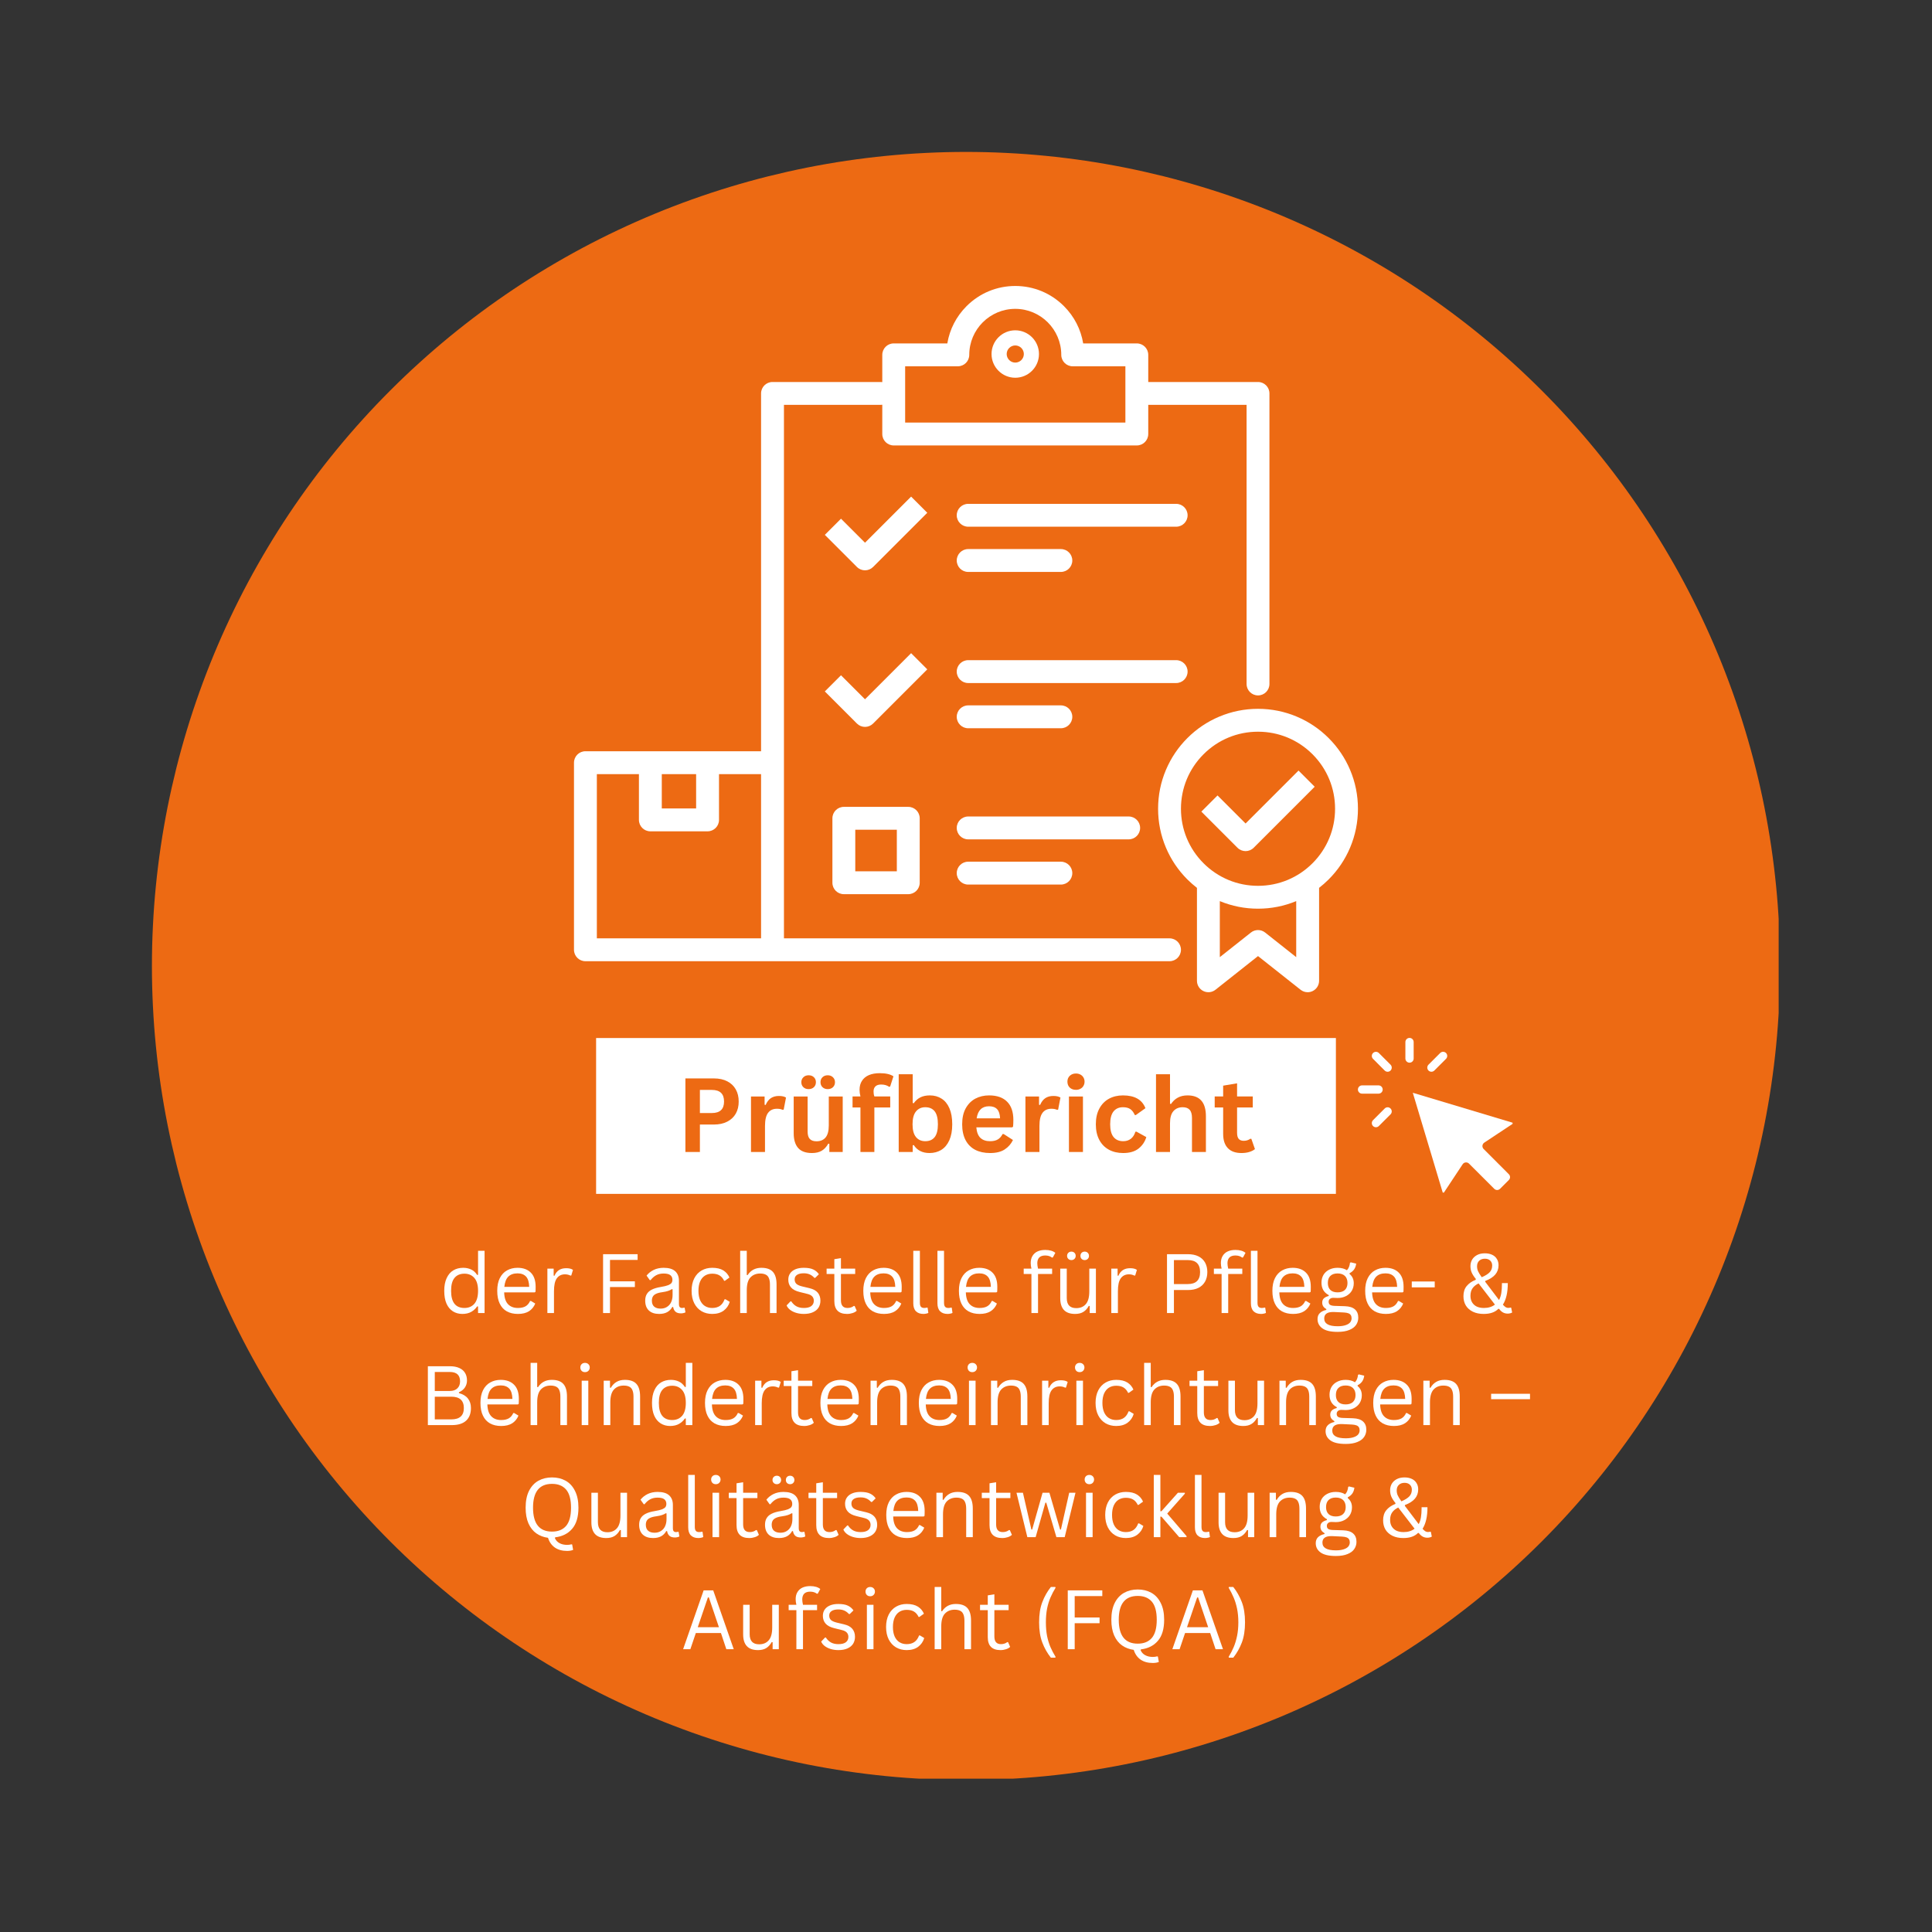
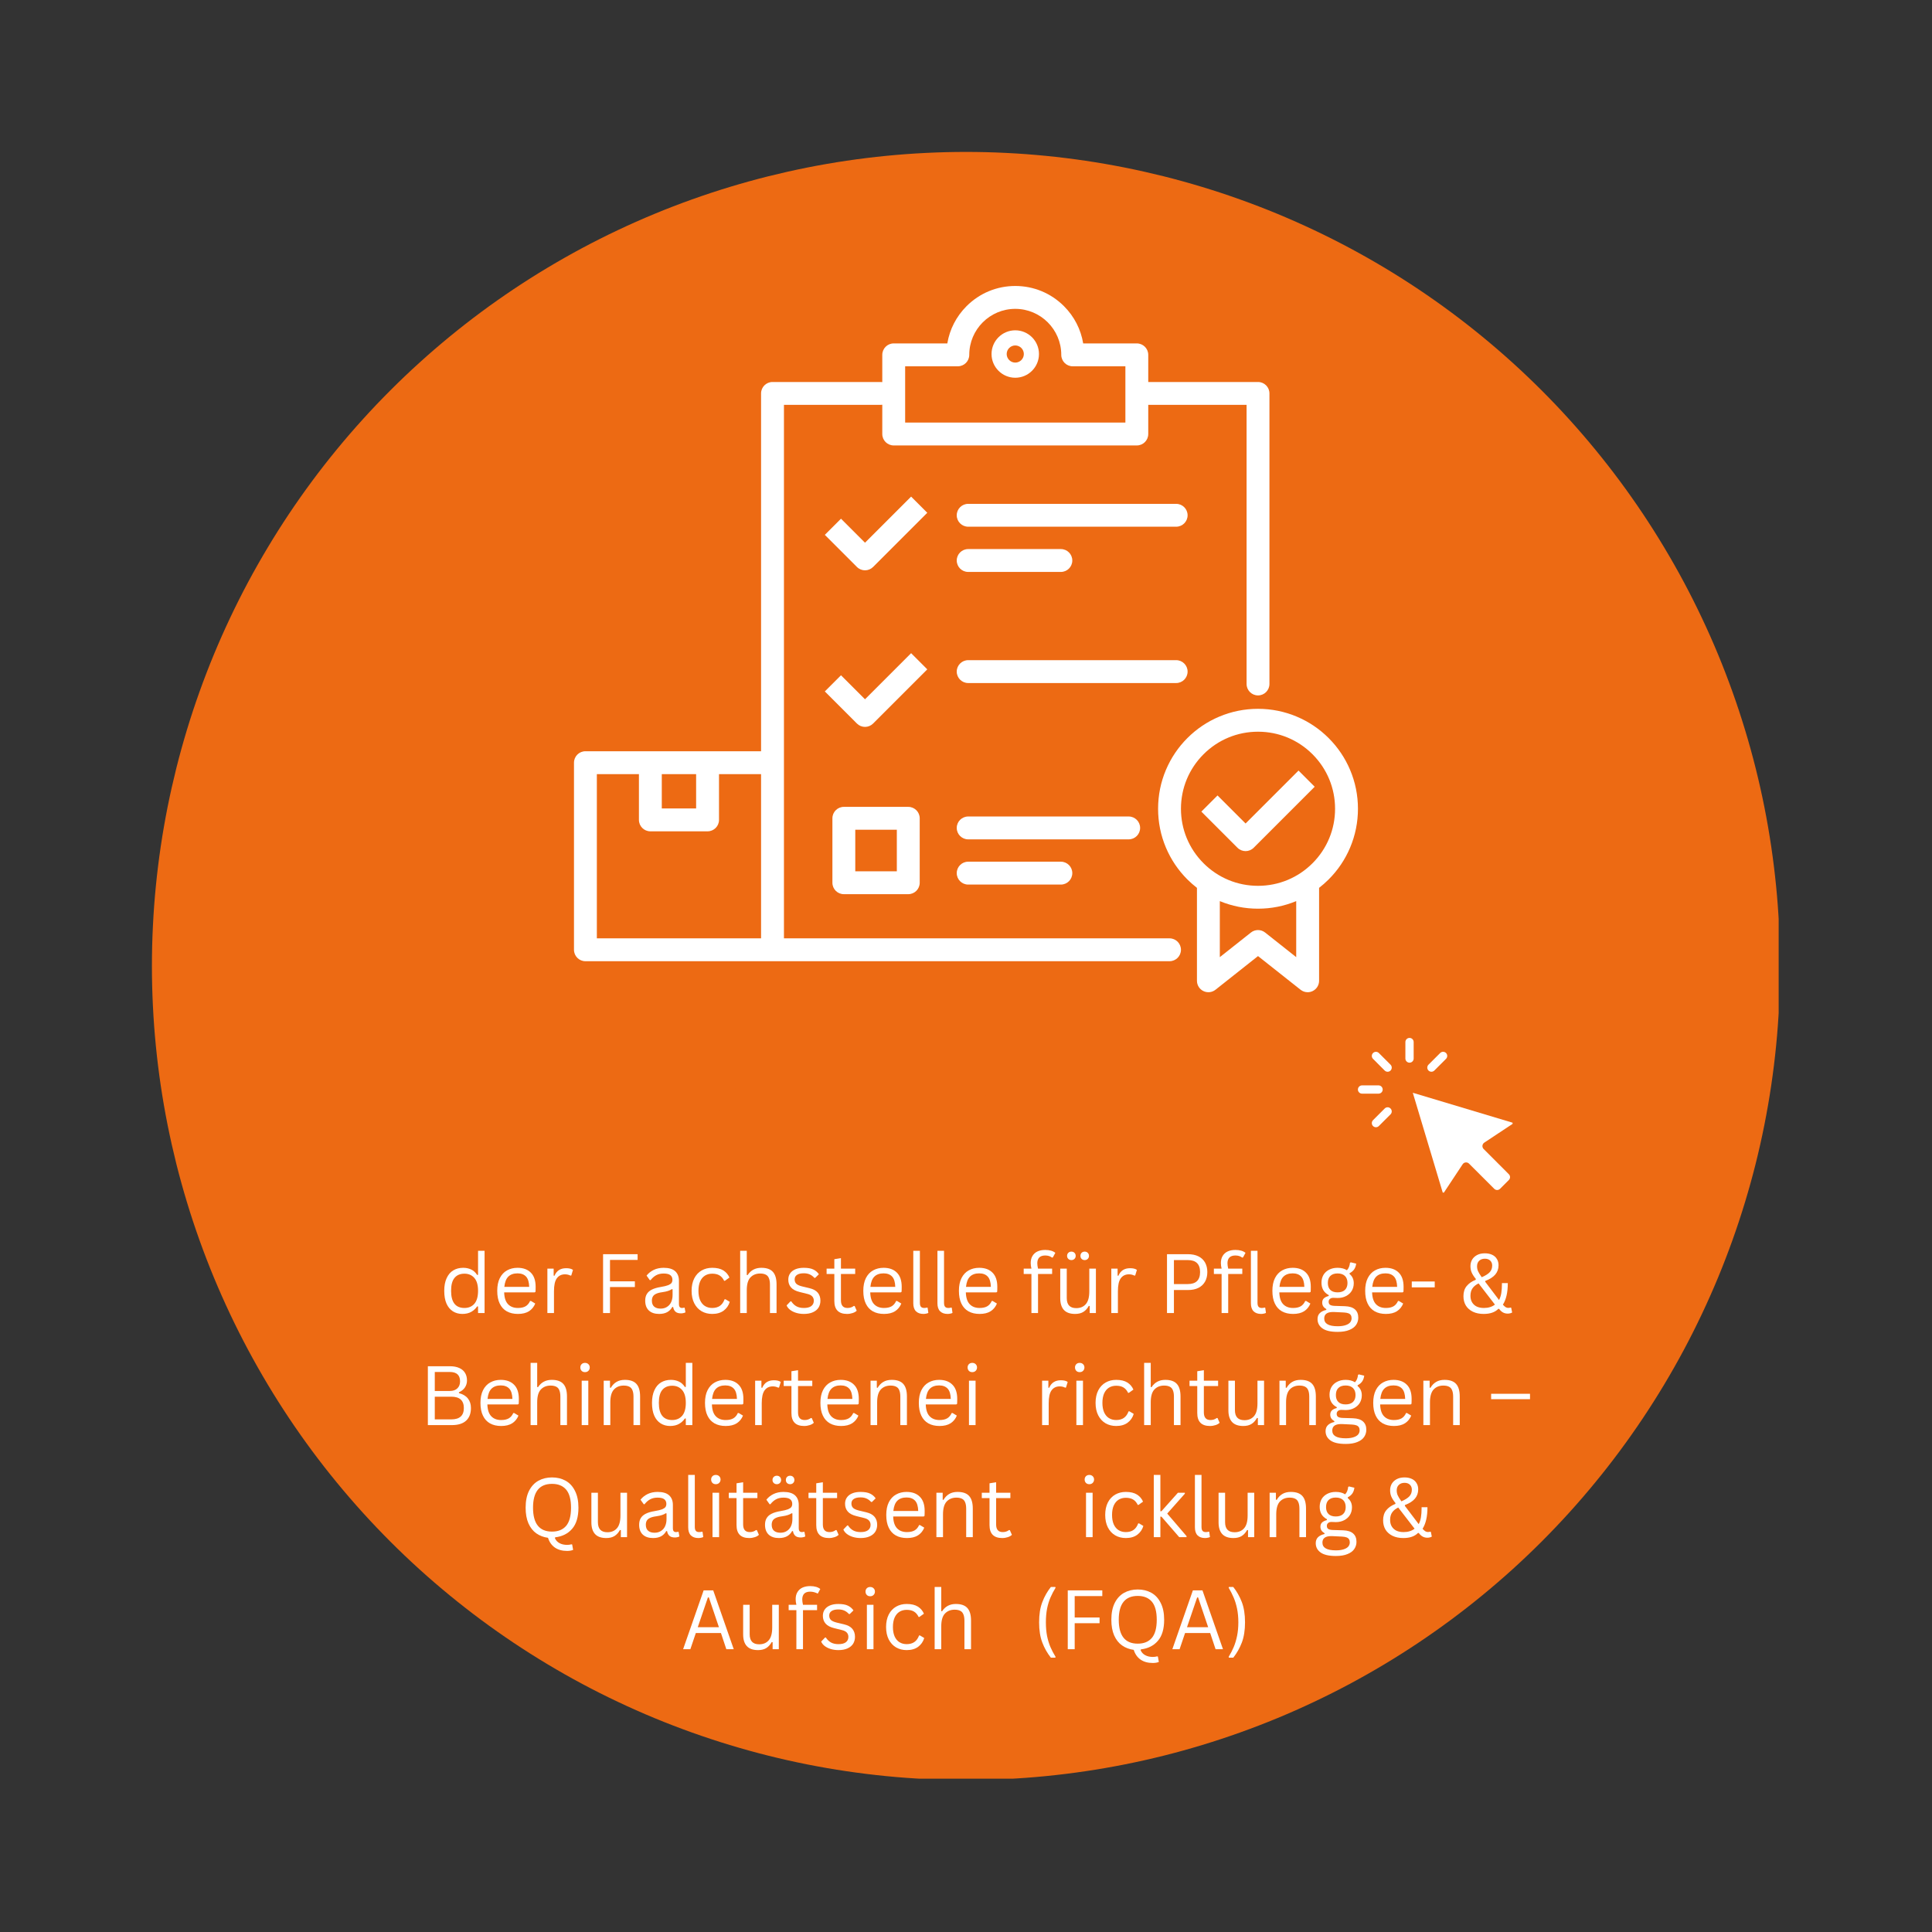
<svg xmlns="http://www.w3.org/2000/svg" width="500" zoomAndPan="magnify" viewBox="0 0 375 375" height="500" preserveAspectRatio="xMidYMid meet" version="1.0">
  <rect x="0" y="0" width="375" height="375" fill="#333333" stroke="none" />
  <defs>
    <g />
    <clipPath id="2af4990600">
      <path d="M 29.488 29.488 L 345.238 29.488 L 345.238 345.238 L 29.488 345.238 Z M 29.488 29.488 " clip-rule="nonzero" />
    </clipPath>
    <clipPath id="795f85512e">
      <path d="M 111.41 55.504 L 247 55.504 L 247 187 L 111.41 187 Z M 111.41 55.504 " clip-rule="nonzero" />
    </clipPath>
    <clipPath id="85fd12966e">
      <path d="M 224 137 L 263.66 137 L 263.66 192.754 L 224 192.754 Z M 224 137 " clip-rule="nonzero" />
    </clipPath>
    <clipPath id="c93e3063aa">
-       <path d="M 115.703 201.477 L 259.297 201.477 L 259.297 231.734 L 115.703 231.734 Z M 115.703 201.477 " clip-rule="nonzero" />
-     </clipPath>
+       </clipPath>
    <clipPath id="2000bf68e8">
      <path d="M 274 212 L 293.59 212 L 293.59 231.477 L 274 231.477 Z M 274 212 " clip-rule="nonzero" />
    </clipPath>
    <clipPath id="1c6edeb467">
      <path d="M 263.59 210 L 269 210 L 269 213 L 263.59 213 Z M 263.59 210 " clip-rule="nonzero" />
    </clipPath>
    <clipPath id="179863e3f7">
      <path d="M 272 201.477 L 275 201.477 L 275 207 L 272 207 Z M 272 201.477 " clip-rule="nonzero" />
    </clipPath>
  </defs>
  <g clip-path="url(#2af4990600)">
    <path fill="#ed6a13" d="M 345.504 187.496 C 345.504 190.082 345.441 192.668 345.312 195.25 C 345.188 197.832 344.996 200.41 344.742 202.984 C 344.488 205.559 344.172 208.125 343.793 210.68 C 343.414 213.238 342.973 215.785 342.469 218.32 C 341.965 220.859 341.398 223.379 340.77 225.891 C 340.141 228.398 339.449 230.891 338.699 233.363 C 337.949 235.84 337.137 238.293 336.266 240.727 C 335.395 243.164 334.465 245.574 333.477 247.965 C 332.488 250.352 331.438 252.715 330.332 255.055 C 329.227 257.391 328.066 259.699 326.848 261.98 C 325.629 264.262 324.352 266.512 323.023 268.73 C 321.695 270.945 320.312 273.129 318.875 275.281 C 317.438 277.43 315.949 279.543 314.41 281.621 C 312.867 283.699 311.277 285.738 309.637 287.734 C 307.996 289.734 306.309 291.691 304.574 293.609 C 302.836 295.523 301.055 297.395 299.227 299.227 C 297.395 301.055 295.523 302.836 293.609 304.574 C 291.691 306.309 289.734 307.996 287.734 309.637 C 285.738 311.277 283.699 312.867 281.621 314.41 C 279.543 315.949 277.43 317.438 275.281 318.875 C 273.129 320.312 270.945 321.695 268.73 323.023 C 266.512 324.352 264.262 325.629 261.98 326.848 C 259.699 328.066 257.391 329.227 255.055 330.332 C 252.715 331.438 250.352 332.488 247.965 333.477 C 245.574 334.465 243.164 335.395 240.727 336.266 C 238.293 337.137 235.84 337.949 233.363 338.699 C 230.891 339.449 228.398 340.141 225.891 340.77 C 223.379 341.398 220.859 341.965 218.32 342.469 C 215.785 342.973 213.238 343.414 210.68 343.793 C 208.125 344.172 205.559 344.488 202.984 344.742 C 200.41 344.996 197.832 345.188 195.25 345.312 C 192.668 345.441 190.082 345.504 187.496 345.504 C 184.91 345.504 182.328 345.441 179.742 345.312 C 177.16 345.188 174.582 344.996 172.008 344.742 C 169.438 344.488 166.871 344.172 164.312 343.793 C 161.754 343.414 159.207 342.973 156.672 342.469 C 154.133 341.965 151.613 341.398 149.105 340.77 C 146.594 340.141 144.105 339.449 141.629 338.699 C 139.156 337.949 136.699 337.137 134.266 336.266 C 131.832 335.395 129.418 334.465 127.031 333.477 C 124.641 332.488 122.277 331.438 119.941 330.332 C 117.602 329.227 115.293 328.066 113.012 326.848 C 110.73 325.629 108.484 324.352 106.266 323.023 C 104.047 321.695 101.863 320.312 99.711 318.875 C 97.562 317.438 95.449 315.949 93.371 314.41 C 91.293 312.867 89.258 311.277 87.258 309.637 C 85.258 307.996 83.301 306.309 81.387 304.574 C 79.469 302.836 77.598 301.055 75.77 299.227 C 73.941 297.395 72.156 295.523 70.422 293.609 C 68.684 291.691 66.996 289.734 65.355 287.734 C 63.715 285.738 62.125 283.699 60.582 281.621 C 59.043 279.543 57.555 277.43 56.117 275.281 C 54.68 273.129 53.297 270.945 51.969 268.73 C 50.641 266.512 49.367 264.262 48.145 261.98 C 46.926 259.699 45.766 257.391 44.66 255.055 C 43.555 252.715 42.508 250.352 41.516 247.965 C 40.527 245.574 39.598 243.164 38.727 240.727 C 37.855 238.293 37.043 235.84 36.293 233.363 C 35.543 230.891 34.852 228.398 34.223 225.891 C 33.598 223.379 33.031 220.859 32.523 218.32 C 32.02 215.785 31.578 213.238 31.199 210.68 C 30.82 208.125 30.504 205.559 30.25 202.984 C 29.996 200.41 29.805 197.832 29.68 195.25 C 29.551 192.668 29.488 190.082 29.488 187.496 C 29.488 184.91 29.551 182.328 29.68 179.742 C 29.805 177.16 29.996 174.582 30.25 172.008 C 30.504 169.438 30.82 166.871 31.199 164.312 C 31.578 161.754 32.02 159.207 32.523 156.672 C 33.031 154.133 33.598 151.613 34.223 149.105 C 34.852 146.594 35.543 144.105 36.293 141.629 C 37.043 139.156 37.855 136.699 38.727 134.266 C 39.598 131.832 40.527 129.418 41.516 127.031 C 42.508 124.641 43.555 122.277 44.66 119.941 C 45.766 117.602 46.926 115.293 48.145 113.012 C 49.367 110.73 50.641 108.484 51.969 106.266 C 53.297 104.047 54.68 101.863 56.117 99.711 C 57.555 97.562 59.043 95.449 60.582 93.371 C 62.125 91.293 63.715 89.258 65.355 87.258 C 66.996 85.258 68.684 83.301 70.422 81.387 C 72.156 79.469 73.941 77.598 75.77 75.77 C 77.598 73.941 79.469 72.156 81.387 70.422 C 83.301 68.684 85.258 66.996 87.258 65.355 C 89.258 63.715 91.293 62.125 93.371 60.582 C 95.449 59.043 97.562 57.555 99.711 56.117 C 101.863 54.68 104.047 53.297 106.266 51.969 C 108.484 50.641 110.73 49.367 113.012 48.145 C 115.293 46.926 117.602 45.766 119.941 44.66 C 122.277 43.555 124.641 42.508 127.031 41.516 C 129.418 40.527 131.832 39.598 134.266 38.727 C 136.699 37.855 139.156 37.043 141.629 36.293 C 144.105 35.543 146.594 34.852 149.105 34.223 C 151.613 33.598 154.133 33.031 156.672 32.523 C 159.207 32.02 161.754 31.578 164.312 31.199 C 166.871 30.82 169.438 30.504 172.008 30.25 C 174.582 29.996 177.16 29.805 179.742 29.68 C 182.328 29.551 184.91 29.488 187.496 29.488 C 190.082 29.488 192.668 29.551 195.25 29.68 C 197.832 29.805 200.41 29.996 202.984 30.25 C 205.559 30.504 208.125 30.82 210.68 31.199 C 213.238 31.578 215.785 32.02 218.32 32.523 C 220.859 33.031 223.379 33.598 225.891 34.223 C 228.398 34.852 230.891 35.543 233.363 36.293 C 235.84 37.043 238.293 37.855 240.727 38.727 C 243.164 39.598 245.574 40.527 247.965 41.516 C 250.352 42.508 252.715 43.555 255.055 44.66 C 257.391 45.766 259.699 46.926 261.98 48.145 C 264.262 49.367 266.512 50.641 268.73 51.969 C 270.945 53.297 273.129 54.68 275.281 56.117 C 277.43 57.555 279.543 59.043 281.621 60.582 C 283.699 62.125 285.738 63.715 287.734 65.355 C 289.734 66.996 291.691 68.684 293.609 70.422 C 295.523 72.156 297.395 73.941 299.227 75.77 C 301.055 77.598 302.836 79.469 304.574 81.387 C 306.309 83.301 307.996 85.258 309.637 87.258 C 311.277 89.258 312.867 91.293 314.41 93.371 C 315.949 95.449 317.438 97.562 318.875 99.711 C 320.312 101.863 321.695 104.047 323.023 106.266 C 324.352 108.484 325.629 110.73 326.848 113.012 C 328.066 115.293 329.227 117.602 330.332 119.941 C 331.438 122.277 332.488 124.641 333.477 127.031 C 334.465 129.418 335.395 131.832 336.266 134.266 C 337.137 136.699 337.949 139.156 338.699 141.629 C 339.449 144.105 340.141 146.594 340.77 149.105 C 341.398 151.613 341.965 154.133 342.469 156.672 C 342.973 159.207 343.414 161.754 343.793 164.312 C 344.172 166.871 344.488 169.438 344.742 172.008 C 344.996 174.582 345.188 177.16 345.312 179.742 C 345.441 182.328 345.504 184.91 345.504 187.496 Z M 345.504 187.496 " fill-opacity="1" fill-rule="nonzero" />
  </g>
  <g clip-path="url(#795f85512e)">
    <path fill="#ffffff" d="M 227.004 182.133 L 152.164 182.133 L 152.164 78.582 L 170.922 78.582 C 171.031 78.582 171.141 78.574 171.25 78.559 L 171.25 84.242 C 171.25 85.469 172.242 86.461 173.469 86.461 L 220.656 86.461 C 221.883 86.461 222.875 85.469 222.875 84.242 L 222.875 78.582 L 241.961 78.582 L 241.961 132.762 C 241.961 133.988 242.957 134.98 244.18 134.98 C 245.406 134.98 246.398 133.988 246.398 132.762 L 246.398 76.363 C 246.398 75.137 245.406 74.145 244.18 74.145 L 222.875 74.145 L 222.875 68.879 C 222.875 67.652 221.883 66.656 220.656 66.656 L 210.246 66.656 C 209.793 63.93 208.508 61.418 206.516 59.426 C 203.988 56.898 200.633 55.508 197.062 55.508 C 193.492 55.508 190.133 56.898 187.609 59.426 C 185.617 61.418 184.328 63.93 183.875 66.656 L 173.469 66.656 C 172.242 66.656 171.25 67.652 171.25 68.879 L 171.25 74.168 C 171.141 74.152 171.031 74.145 170.918 74.145 L 149.941 74.145 C 148.719 74.145 147.723 75.137 147.723 76.363 L 147.723 145.816 L 113.629 145.816 C 112.402 145.816 111.41 146.812 111.41 148.035 L 111.41 184.352 C 111.41 185.578 112.402 186.57 113.629 186.57 L 227.004 186.57 C 228.23 186.57 229.223 185.578 229.223 184.352 C 229.223 183.125 228.23 182.133 227.004 182.133 Z M 175.688 71.098 L 185.914 71.098 C 187.141 71.098 188.133 70.102 188.133 68.879 C 188.133 63.953 192.137 59.949 197.062 59.949 C 201.984 59.949 205.992 63.953 205.992 68.879 C 205.992 70.102 206.984 71.098 208.211 71.098 L 218.438 71.098 L 218.438 82.023 L 175.688 82.023 Z M 135.117 150.258 L 135.117 156.922 L 128.453 156.922 L 128.453 150.258 Z M 115.848 150.258 L 124.016 150.258 L 124.016 159.141 C 124.016 160.367 125.008 161.359 126.234 161.359 L 137.34 161.359 C 138.562 161.359 139.559 160.367 139.559 159.141 L 139.559 150.258 L 147.723 150.258 L 147.723 182.133 L 115.848 182.133 Z M 115.848 150.258 " fill-opacity="1" fill-rule="nonzero" />
  </g>
  <path fill="#ffffff" d="M 197.062 64.113 C 194.523 64.113 192.457 66.18 192.457 68.715 C 192.457 71.254 194.523 73.32 197.062 73.32 C 199.602 73.32 201.664 71.254 201.664 68.715 C 201.664 66.18 199.602 64.113 197.062 64.113 Z M 197.062 70.379 C 196.145 70.379 195.398 69.633 195.398 68.715 C 195.398 67.801 196.145 67.051 197.062 67.051 C 197.98 67.051 198.727 67.801 198.727 68.715 C 198.727 69.633 197.98 70.379 197.062 70.379 Z M 197.062 70.379 " fill-opacity="1" fill-rule="nonzero" />
  <path fill="#ffffff" d="M 228.293 97.797 L 187.926 97.797 C 186.699 97.797 185.703 98.789 185.703 100.016 C 185.703 101.242 186.699 102.234 187.926 102.234 L 228.293 102.234 C 229.52 102.234 230.512 101.242 230.512 100.016 C 230.512 98.789 229.52 97.797 228.293 97.797 Z M 228.293 97.797 " fill-opacity="1" fill-rule="nonzero" />
  <path fill="#ffffff" d="M 187.922 111.012 L 205.914 111.012 C 207.141 111.012 208.133 110.02 208.133 108.793 C 208.133 107.566 207.141 106.574 205.914 106.574 L 187.922 106.574 C 186.699 106.574 185.703 107.566 185.703 108.793 C 185.703 110.02 186.699 111.012 187.922 111.012 Z M 187.922 111.012 " fill-opacity="1" fill-rule="nonzero" />
  <path fill="#ffffff" d="M 230.512 130.355 C 230.512 129.133 229.52 128.137 228.293 128.137 L 187.926 128.137 C 186.699 128.137 185.703 129.133 185.703 130.355 C 185.703 131.582 186.699 132.578 187.926 132.578 L 228.293 132.578 C 229.52 132.578 230.512 131.582 230.512 130.355 Z M 230.512 130.355 " fill-opacity="1" fill-rule="nonzero" />
-   <path fill="#ffffff" d="M 187.922 141.352 L 205.914 141.352 C 207.141 141.352 208.133 140.359 208.133 139.133 C 208.133 137.906 207.141 136.914 205.914 136.914 L 187.922 136.914 C 186.699 136.914 185.703 137.906 185.703 139.133 C 185.703 140.359 186.699 141.352 187.922 141.352 Z M 187.922 141.352 " fill-opacity="1" fill-rule="nonzero" />
  <path fill="#ffffff" d="M 163.789 156.613 C 162.562 156.613 161.57 157.609 161.57 158.832 L 161.57 171.34 C 161.57 172.566 162.562 173.559 163.789 173.559 L 176.297 173.559 C 177.52 173.559 178.516 172.566 178.516 171.34 L 178.516 158.832 C 178.516 157.609 177.52 156.613 176.297 156.613 Z M 174.074 169.121 L 166.008 169.121 L 166.008 161.055 L 174.074 161.055 Z M 174.074 169.121 " fill-opacity="1" fill-rule="nonzero" />
  <path fill="#ffffff" d="M 221.297 160.699 C 221.297 159.473 220.305 158.48 219.078 158.48 L 187.926 158.48 C 186.699 158.48 185.703 159.473 185.703 160.699 C 185.703 161.926 186.699 162.918 187.926 162.918 L 219.078 162.918 C 220.305 162.918 221.297 161.926 221.297 160.699 Z M 221.297 160.699 " fill-opacity="1" fill-rule="nonzero" />
  <path fill="#ffffff" d="M 187.922 167.254 C 186.699 167.254 185.703 168.25 185.703 169.473 C 185.703 170.699 186.699 171.695 187.922 171.695 L 205.914 171.695 C 207.141 171.695 208.133 170.699 208.133 169.473 C 208.133 168.25 207.141 167.254 205.914 167.254 Z M 187.922 167.254 " fill-opacity="1" fill-rule="nonzero" />
  <g clip-path="url(#85fd12966e)">
    <path fill="#ffffff" d="M 262.051 149.43 C 261.074 147.121 259.676 145.047 257.895 143.266 C 256.113 141.484 254.039 140.086 251.73 139.109 C 249.336 138.098 246.797 137.582 244.18 137.582 C 241.562 137.582 239.023 138.098 236.629 139.109 C 234.32 140.086 232.246 141.484 230.465 143.266 C 228.684 145.047 227.289 147.121 226.309 149.43 C 225.297 151.82 224.785 154.363 224.785 156.98 C 224.785 159.598 225.297 162.137 226.309 164.531 C 227.289 166.84 228.684 168.914 230.465 170.695 C 231.055 171.281 231.676 171.828 232.328 172.332 L 232.328 190.371 C 232.328 191.219 232.812 191.996 233.582 192.367 C 234.348 192.738 235.258 192.637 235.926 192.109 L 244.18 185.574 L 252.438 192.109 C 252.836 192.426 253.324 192.59 253.816 192.59 C 254.145 192.59 254.473 192.516 254.781 192.367 C 255.547 191.996 256.035 191.219 256.035 190.371 L 256.035 172.332 C 256.684 171.828 257.309 171.281 257.895 170.695 C 259.676 168.914 261.074 166.84 262.051 164.531 C 263.062 162.137 263.578 159.598 263.578 156.98 C 263.578 154.363 263.062 151.82 262.051 149.43 Z M 245.559 181.004 C 244.75 180.363 243.609 180.363 242.805 181.004 L 236.766 185.781 L 236.766 174.906 C 239.117 175.879 241.613 176.375 244.18 176.375 C 246.75 176.375 249.242 175.879 251.594 174.906 L 251.594 185.781 Z M 254.758 167.555 C 251.934 170.379 248.176 171.938 244.18 171.938 C 240.184 171.938 236.43 170.379 233.605 167.555 C 230.781 164.73 229.223 160.977 229.223 156.98 C 229.223 152.984 230.781 149.227 233.605 146.402 C 236.43 143.578 240.184 142.023 244.18 142.023 C 248.176 142.023 251.934 143.578 254.758 146.402 C 257.582 149.227 259.137 152.984 259.137 156.98 C 259.137 160.973 257.582 164.73 254.758 167.555 Z M 254.758 167.555 " fill-opacity="1" fill-rule="nonzero" />
  </g>
  <path fill="#ffffff" d="M 241.766 159.84 L 236.32 154.395 L 233.184 157.535 L 240.195 164.551 C 240.629 164.98 241.199 165.199 241.766 165.199 C 242.336 165.199 242.902 164.98 243.336 164.551 L 255.18 152.707 L 252.043 149.566 Z M 241.766 159.84 " fill-opacity="1" fill-rule="nonzero" />
  <path fill="#ffffff" d="M 176.848 96.391 L 167.898 105.34 L 163.238 100.68 L 160.098 103.816 L 166.328 110.047 C 166.762 110.48 167.332 110.699 167.898 110.699 C 168.469 110.699 169.035 110.48 169.469 110.047 L 179.984 99.531 Z M 176.848 96.391 " fill-opacity="1" fill-rule="nonzero" />
  <path fill="#ffffff" d="M 176.848 126.781 L 167.898 135.73 L 163.238 131.07 L 160.098 134.207 L 166.328 140.438 C 166.762 140.871 167.332 141.09 167.898 141.09 C 168.469 141.09 169.035 140.871 169.469 140.438 L 179.984 129.922 Z M 176.848 126.781 " fill-opacity="1" fill-rule="nonzero" />
  <g clip-path="url(#c93e3063aa)">
    <path fill="#ffffff" d="M 115.703 201.477 L 259.316 201.477 L 259.316 231.734 L 115.703 231.734 Z M 115.703 201.477 " fill-opacity="1" fill-rule="nonzero" />
  </g>
  <g clip-path="url(#2000bf68e8)">
    <path fill="#ffffff" d="M 287.973 223.02 C 287.805 222.852 287.719 222.617 287.742 222.375 C 287.766 222.137 287.895 221.922 288.094 221.785 L 293.828 217.988 L 274.223 212.105 L 280.105 231.715 L 283.902 225.98 C 284.035 225.777 284.254 225.648 284.492 225.625 C 284.73 225.602 284.969 225.688 285.137 225.859 L 290.027 230.742 C 290.34 231.059 290.848 231.059 291.16 230.742 L 292.859 229.043 C 293.012 228.891 293.098 228.691 293.098 228.48 C 293.098 228.262 293.012 228.062 292.859 227.91 Z M 287.973 223.02 " fill-opacity="1" fill-rule="nonzero" />
  </g>
  <path fill="#ffffff" d="M 267.637 204.391 C 267.324 204.078 266.816 204.078 266.504 204.391 C 266.191 204.703 266.191 205.211 266.504 205.523 L 268.77 207.793 C 268.926 207.949 269.133 208.027 269.336 208.027 C 269.539 208.027 269.746 207.949 269.902 207.793 C 270.215 207.48 270.215 206.969 269.902 206.656 Z M 267.637 204.391 " fill-opacity="1" fill-rule="nonzero" />
  <path fill="#ffffff" d="M 277.84 208.023 C 278.043 208.023 278.25 207.945 278.406 207.789 L 280.672 205.52 C 280.984 205.207 280.984 204.699 280.672 204.387 C 280.359 204.074 279.852 204.074 279.539 204.387 L 277.27 206.652 C 276.957 206.965 276.957 207.477 277.27 207.789 C 277.43 207.949 277.637 208.023 277.84 208.023 Z M 277.84 208.023 " fill-opacity="1" fill-rule="nonzero" />
  <path fill="#ffffff" d="M 268.77 215.16 L 266.504 217.426 C 266.191 217.738 266.191 218.25 266.504 218.562 C 266.66 218.719 266.863 218.797 267.066 218.797 C 267.273 218.797 267.477 218.719 267.633 218.562 L 269.902 216.293 C 270.215 215.98 270.215 215.473 269.902 215.16 C 269.594 214.844 269.082 214.844 268.77 215.16 Z M 268.77 215.16 " fill-opacity="1" fill-rule="nonzero" />
  <g clip-path="url(#1c6edeb467)">
    <path fill="#ffffff" d="M 268.379 211.477 C 268.379 211.035 268.016 210.672 267.578 210.672 L 264.371 210.672 C 263.93 210.672 263.57 211.035 263.57 211.477 C 263.57 211.918 263.93 212.277 264.371 212.277 L 267.578 212.277 C 268.02 212.277 268.379 211.918 268.379 211.477 Z M 268.379 211.477 " fill-opacity="1" fill-rule="nonzero" />
  </g>
  <g clip-path="url(#179863e3f7)">
    <path fill="#ffffff" d="M 274.391 202.258 C 274.391 201.816 274.027 201.457 273.59 201.457 C 273.148 201.457 272.785 201.816 272.785 202.258 L 272.785 205.465 C 272.785 205.906 273.148 206.266 273.59 206.266 C 274.027 206.266 274.391 205.906 274.391 205.465 Z M 274.391 202.258 " fill-opacity="1" fill-rule="nonzero" />
  </g>
  <g fill="#ed6a13" fill-opacity="1">
    <g transform="translate(131.178, 223.6)">
      <g>
        <path d="M 7.375 -14.281 C 8.395 -14.281 9.266 -14.094 9.984 -13.719 C 10.711 -13.344 11.266 -12.816 11.641 -12.141 C 12.016 -11.473 12.203 -10.691 12.203 -9.797 C 12.203 -8.898 12.016 -8.117 11.641 -7.453 C 11.266 -6.785 10.711 -6.266 9.984 -5.891 C 9.266 -5.516 8.395 -5.328 7.375 -5.328 L 4.672 -5.328 L 4.672 0 L 1.859 0 L 1.859 -14.281 Z M 7 -7.562 C 8.57 -7.562 9.359 -8.305 9.359 -9.797 C 9.359 -11.297 8.57 -12.047 7 -12.047 L 4.672 -12.047 L 4.672 -7.562 Z M 7 -7.562 " />
      </g>
    </g>
  </g>
  <g fill="#ed6a13" fill-opacity="1">
    <g transform="translate(144.22, 223.6)">
      <g>
        <path d="M 1.547 0 L 1.547 -10.766 L 4.188 -10.766 L 4.188 -9.172 L 4.391 -9.125 C 4.648 -9.727 4.988 -10.172 5.406 -10.453 C 5.832 -10.734 6.348 -10.875 6.953 -10.875 C 7.566 -10.875 8.031 -10.77 8.344 -10.562 L 7.891 -8.219 L 7.688 -8.188 C 7.508 -8.258 7.336 -8.312 7.172 -8.344 C 7.016 -8.375 6.816 -8.391 6.578 -8.391 C 5.828 -8.391 5.254 -8.125 4.859 -7.594 C 4.461 -7.062 4.266 -6.211 4.266 -5.047 L 4.266 0 Z M 1.547 0 " />
      </g>
    </g>
  </g>
  <g fill="#ed6a13" fill-opacity="1">
    <g transform="translate(152.664, 223.6)">
      <g>
        <path d="M 4.938 0.203 C 3.719 0.203 2.82 -0.125 2.25 -0.781 C 1.676 -1.445 1.391 -2.398 1.391 -3.641 L 1.391 -10.766 L 4.094 -10.766 L 4.094 -3.969 C 4.094 -3.312 4.234 -2.832 4.516 -2.531 C 4.797 -2.227 5.234 -2.078 5.828 -2.078 C 6.578 -2.078 7.16 -2.32 7.578 -2.812 C 7.992 -3.312 8.203 -4.086 8.203 -5.141 L 8.203 -10.766 L 10.906 -10.766 L 10.906 0 L 8.312 0 L 8.312 -1.578 L 8.109 -1.625 C 7.766 -1.008 7.344 -0.551 6.844 -0.25 C 6.344 0.051 5.707 0.203 4.938 0.203 Z M 4.281 -12.203 C 3.863 -12.203 3.523 -12.328 3.266 -12.578 C 3.004 -12.828 2.875 -13.148 2.875 -13.547 C 2.875 -13.93 3.004 -14.25 3.266 -14.5 C 3.523 -14.758 3.863 -14.891 4.281 -14.891 C 4.707 -14.891 5.051 -14.766 5.312 -14.516 C 5.57 -14.266 5.703 -13.941 5.703 -13.547 C 5.703 -13.148 5.57 -12.828 5.312 -12.578 C 5.051 -12.328 4.707 -12.203 4.281 -12.203 Z M 8 -12.203 C 7.582 -12.203 7.242 -12.328 6.984 -12.578 C 6.723 -12.828 6.594 -13.148 6.594 -13.547 C 6.594 -13.941 6.723 -14.266 6.984 -14.516 C 7.242 -14.766 7.582 -14.891 8 -14.891 C 8.414 -14.891 8.754 -14.758 9.016 -14.5 C 9.273 -14.25 9.406 -13.93 9.406 -13.547 C 9.406 -13.148 9.273 -12.828 9.016 -12.578 C 8.754 -12.328 8.414 -12.203 8 -12.203 Z M 8 -12.203 " />
      </g>
    </g>
  </g>
  <g fill="#ed6a13" fill-opacity="1">
    <g transform="translate(165.12, 223.6)">
      <g>
        <path d="M 1.891 0 L 1.891 -8.641 L 0.359 -8.641 L 0.359 -10.781 L 1.891 -10.781 C 1.773 -11.238 1.719 -11.664 1.719 -12.062 C 1.719 -12.75 1.875 -13.332 2.188 -13.812 C 2.5 -14.301 2.945 -14.672 3.531 -14.922 C 4.125 -15.172 4.82 -15.297 5.625 -15.297 C 6.812 -15.297 7.703 -15.094 8.297 -14.688 L 7.656 -12.703 L 7.453 -12.656 C 7.047 -12.945 6.531 -13.094 5.906 -13.094 C 5.414 -13.094 5.047 -12.973 4.797 -12.734 C 4.555 -12.492 4.438 -12.172 4.438 -11.766 C 4.438 -11.586 4.445 -11.426 4.469 -11.281 C 4.488 -11.133 4.531 -10.969 4.594 -10.781 L 7.672 -10.781 L 7.672 -8.641 L 4.594 -8.641 L 4.594 0 Z M 1.891 0 " />
      </g>
    </g>
  </g>
  <g fill="#ed6a13" fill-opacity="1">
    <g transform="translate(172.891, 223.6)">
      <g>
        <path d="M 7.531 0.203 C 6.156 0.203 5.133 -0.312 4.469 -1.344 L 4.266 -1.297 L 4.266 0 L 1.547 0 L 1.547 -15.094 L 4.266 -15.094 L 4.266 -9.5 L 4.469 -9.469 C 4.832 -9.977 5.266 -10.359 5.766 -10.609 C 6.273 -10.859 6.883 -10.984 7.594 -10.984 C 8.457 -10.984 9.211 -10.773 9.859 -10.359 C 10.516 -9.953 11.023 -9.328 11.391 -8.484 C 11.754 -7.648 11.938 -6.613 11.938 -5.375 C 11.938 -4.156 11.75 -3.125 11.375 -2.281 C 11 -1.445 10.477 -0.82 9.812 -0.406 C 9.145 0 8.383 0.203 7.531 0.203 Z M 6.703 -2.094 C 7.504 -2.094 8.113 -2.359 8.531 -2.891 C 8.945 -3.422 9.156 -4.25 9.156 -5.375 C 9.156 -6.52 8.945 -7.359 8.531 -7.891 C 8.113 -8.422 7.504 -8.688 6.703 -8.688 C 5.941 -8.688 5.336 -8.41 4.891 -7.859 C 4.453 -7.316 4.234 -6.488 4.234 -5.375 C 4.234 -4.27 4.453 -3.445 4.891 -2.906 C 5.336 -2.363 5.941 -2.094 6.703 -2.094 Z M 6.703 -2.094 " />
      </g>
    </g>
  </g>
  <g fill="#ed6a13" fill-opacity="1">
    <g transform="translate(185.786, 223.6)">
      <g>
        <path d="M 10.641 -4.781 L 3.719 -4.781 C 3.801 -3.844 4.066 -3.16 4.516 -2.734 C 4.973 -2.305 5.598 -2.094 6.391 -2.094 C 7.004 -2.094 7.504 -2.207 7.891 -2.438 C 8.273 -2.664 8.582 -3.016 8.812 -3.484 L 9.031 -3.484 L 10.828 -2.328 C 10.473 -1.578 9.941 -0.969 9.234 -0.5 C 8.523 -0.031 7.578 0.203 6.391 0.203 C 5.273 0.203 4.312 -0.004 3.5 -0.422 C 2.688 -0.848 2.062 -1.477 1.625 -2.312 C 1.188 -3.156 0.969 -4.176 0.969 -5.375 C 0.969 -6.602 1.195 -7.633 1.656 -8.469 C 2.125 -9.312 2.75 -9.941 3.531 -10.359 C 4.32 -10.773 5.207 -10.984 6.188 -10.984 C 7.719 -10.984 8.883 -10.578 9.688 -9.766 C 10.5 -8.961 10.906 -7.781 10.906 -6.219 C 10.906 -5.645 10.883 -5.203 10.844 -4.891 Z M 8.328 -6.531 C 8.297 -7.344 8.102 -7.938 7.75 -8.312 C 7.395 -8.688 6.875 -8.875 6.188 -8.875 C 4.82 -8.875 4.02 -8.094 3.781 -6.531 Z M 8.328 -6.531 " />
      </g>
    </g>
  </g>
  <g fill="#ed6a13" fill-opacity="1">
    <g transform="translate(197.49, 223.6)">
      <g>
        <path d="M 1.547 0 L 1.547 -10.766 L 4.188 -10.766 L 4.188 -9.172 L 4.391 -9.125 C 4.648 -9.727 4.988 -10.172 5.406 -10.453 C 5.832 -10.734 6.348 -10.875 6.953 -10.875 C 7.566 -10.875 8.031 -10.77 8.344 -10.562 L 7.891 -8.219 L 7.688 -8.188 C 7.508 -8.258 7.336 -8.312 7.172 -8.344 C 7.016 -8.375 6.816 -8.391 6.578 -8.391 C 5.828 -8.391 5.254 -8.125 4.859 -7.594 C 4.461 -7.062 4.266 -6.211 4.266 -5.047 L 4.266 0 Z M 1.547 0 " />
      </g>
    </g>
  </g>
  <g fill="#ed6a13" fill-opacity="1">
    <g transform="translate(205.934, 223.6)">
      <g>
        <path d="M 2.906 -12.062 C 2.414 -12.062 2.016 -12.207 1.703 -12.5 C 1.398 -12.801 1.25 -13.188 1.25 -13.656 C 1.25 -14.113 1.398 -14.488 1.703 -14.781 C 2.016 -15.082 2.414 -15.234 2.906 -15.234 C 3.227 -15.234 3.516 -15.164 3.766 -15.031 C 4.023 -14.895 4.223 -14.707 4.359 -14.469 C 4.504 -14.227 4.578 -13.957 4.578 -13.656 C 4.578 -13.344 4.504 -13.066 4.359 -12.828 C 4.223 -12.586 4.023 -12.398 3.766 -12.266 C 3.516 -12.129 3.227 -12.062 2.906 -12.062 Z M 1.547 0 L 1.547 -10.766 L 4.266 -10.766 L 4.266 0 Z M 1.547 0 " />
      </g>
    </g>
  </g>
  <g fill="#ed6a13" fill-opacity="1">
    <g transform="translate(211.733, 223.6)">
      <g>
        <path d="M 6.281 0.203 C 5.238 0.203 4.316 -0.008 3.516 -0.438 C 2.711 -0.875 2.086 -1.508 1.641 -2.344 C 1.191 -3.188 0.969 -4.195 0.969 -5.375 C 0.969 -6.562 1.191 -7.57 1.641 -8.406 C 2.086 -9.25 2.707 -9.891 3.5 -10.328 C 4.301 -10.766 5.211 -10.984 6.234 -10.984 C 8.504 -10.984 9.957 -10.156 10.594 -8.5 L 8.734 -7.172 L 8.531 -7.172 C 8.312 -7.68 8.023 -8.062 7.672 -8.312 C 7.316 -8.562 6.836 -8.688 6.234 -8.688 C 5.453 -8.688 4.844 -8.414 4.406 -7.875 C 3.969 -7.332 3.75 -6.5 3.75 -5.375 C 3.75 -4.27 3.969 -3.445 4.406 -2.906 C 4.852 -2.363 5.477 -2.094 6.281 -2.094 C 6.863 -2.094 7.359 -2.25 7.766 -2.562 C 8.172 -2.875 8.461 -3.328 8.641 -3.922 L 8.844 -3.953 L 10.766 -2.891 C 10.492 -1.984 9.988 -1.238 9.25 -0.656 C 8.508 -0.082 7.52 0.203 6.281 0.203 Z M 6.281 0.203 " />
      </g>
    </g>
  </g>
  <g fill="#ed6a13" fill-opacity="1">
    <g transform="translate(222.832, 223.6)">
      <g>
        <path d="M 1.547 0 L 1.547 -15.094 L 4.266 -15.094 L 4.266 -9.359 L 4.469 -9.328 C 4.82 -9.859 5.258 -10.266 5.781 -10.547 C 6.301 -10.836 6.93 -10.984 7.672 -10.984 C 10.047 -10.984 11.234 -9.633 11.234 -6.938 L 11.234 0 L 8.531 0 L 8.531 -6.594 C 8.531 -7.332 8.379 -7.863 8.078 -8.188 C 7.785 -8.52 7.332 -8.688 6.719 -8.688 C 5.969 -8.688 5.367 -8.43 4.922 -7.922 C 4.484 -7.422 4.266 -6.641 4.266 -5.578 L 4.266 0 Z M 1.547 0 " />
      </g>
    </g>
  </g>
  <g fill="#ed6a13" fill-opacity="1">
    <g transform="translate(235.444, 223.6)">
      <g>
        <path d="M 7.438 -2.562 L 8.141 -0.562 C 7.848 -0.32 7.477 -0.133 7.031 0 C 6.594 0.133 6.094 0.203 5.531 0.203 C 4.363 0.203 3.477 -0.113 2.875 -0.75 C 2.27 -1.383 1.969 -2.305 1.969 -3.516 L 1.969 -8.641 L 0.328 -8.641 L 0.328 -10.781 L 1.969 -10.781 L 1.969 -12.875 L 4.672 -13.328 L 4.672 -10.781 L 7.719 -10.781 L 7.719 -8.641 L 4.672 -8.641 L 4.672 -3.719 C 4.672 -3.176 4.781 -2.781 5 -2.531 C 5.219 -2.289 5.539 -2.172 5.969 -2.172 C 6.445 -2.172 6.867 -2.301 7.234 -2.562 Z M 7.438 -2.562 " />
      </g>
    </g>
  </g>
  <g fill="#ffffff" fill-opacity="1">
    <g transform="translate(85.275, 254.861)">
      <g>
        <path d="M 4.469 0.172 C 3.781 0.172 3.172 0.004 2.641 -0.328 C 2.109 -0.66 1.691 -1.16 1.391 -1.828 C 1.098 -2.492 0.953 -3.32 0.953 -4.312 C 0.953 -5.289 1.109 -6.113 1.422 -6.781 C 1.734 -7.457 2.16 -7.957 2.703 -8.281 C 3.254 -8.613 3.895 -8.781 4.625 -8.781 C 5.195 -8.781 5.711 -8.672 6.172 -8.453 C 6.629 -8.242 7.02 -7.891 7.344 -7.391 L 7.516 -7.422 L 7.516 -12.078 L 8.781 -12.078 L 8.781 0 L 7.516 0 L 7.516 -1.266 L 7.344 -1.297 C 7.062 -0.867 6.68 -0.516 6.203 -0.234 C 5.723 0.035 5.145 0.172 4.469 0.172 Z M 4.875 -0.984 C 5.676 -0.984 6.316 -1.254 6.797 -1.797 C 7.273 -2.348 7.516 -3.188 7.516 -4.312 C 7.516 -5.438 7.273 -6.27 6.797 -6.812 C 6.316 -7.363 5.676 -7.641 4.875 -7.641 C 4.039 -7.641 3.398 -7.367 2.953 -6.828 C 2.504 -6.297 2.281 -5.457 2.281 -4.312 C 2.281 -2.094 3.145 -0.984 4.875 -0.984 Z M 4.875 -0.984 " />
      </g>
    </g>
  </g>
  <g fill="#ffffff" fill-opacity="1">
    <g transform="translate(95.561, 254.861)">
      <g>
        <path d="M 8.219 -4.016 L 2.297 -4.016 C 2.328 -2.973 2.578 -2.207 3.047 -1.719 C 3.516 -1.227 4.156 -0.984 4.969 -0.984 C 5.582 -0.984 6.078 -1.094 6.453 -1.312 C 6.828 -1.531 7.117 -1.875 7.328 -2.344 L 7.5 -2.344 L 8.328 -1.844 C 8.078 -1.219 7.676 -0.723 7.125 -0.359 C 6.57 -0.004 5.852 0.172 4.969 0.172 C 4.133 0.172 3.414 0.004 2.812 -0.328 C 2.219 -0.66 1.758 -1.16 1.438 -1.828 C 1.113 -2.492 0.953 -3.32 0.953 -4.312 C 0.953 -5.289 1.117 -6.113 1.453 -6.781 C 1.797 -7.457 2.266 -7.957 2.859 -8.281 C 3.453 -8.613 4.129 -8.781 4.891 -8.781 C 5.992 -8.781 6.852 -8.469 7.469 -7.844 C 8.094 -7.227 8.406 -6.305 8.406 -5.078 C 8.406 -4.598 8.395 -4.273 8.375 -4.109 Z M 7.156 -5.078 C 7.133 -5.992 6.93 -6.66 6.547 -7.078 C 6.16 -7.492 5.609 -7.703 4.891 -7.703 C 4.129 -7.703 3.535 -7.492 3.109 -7.078 C 2.68 -6.66 2.422 -5.992 2.328 -5.078 Z M 7.156 -5.078 " />
      </g>
    </g>
  </g>
  <g fill="#ffffff" fill-opacity="1">
    <g transform="translate(104.746, 254.861)">
      <g>
        <path d="M 1.5 0 L 1.5 -8.625 L 2.719 -8.625 L 2.719 -7.266 L 2.875 -7.234 C 3.281 -8.211 4.035 -8.703 5.141 -8.703 C 5.734 -8.703 6.176 -8.594 6.469 -8.375 L 6.141 -7.297 L 5.984 -7.266 C 5.66 -7.43 5.305 -7.516 4.922 -7.516 C 4.234 -7.516 3.703 -7.254 3.328 -6.734 C 2.961 -6.223 2.781 -5.391 2.781 -4.234 L 2.781 0 Z M 1.5 0 " />
      </g>
    </g>
  </g>
  <g fill="#ffffff" fill-opacity="1">
    <g transform="translate(111.401, 254.861)">
      <g />
    </g>
  </g>
  <g fill="#ffffff" fill-opacity="1">
    <g transform="translate(115.322, 254.861)">
      <g>
        <path d="M 8.438 -11.422 L 8.438 -10.312 L 3.078 -10.312 L 3.078 -6.156 L 7.906 -6.156 L 7.906 -5.047 L 3.078 -5.047 L 3.078 0 L 1.734 0 L 1.734 -11.422 Z M 8.438 -11.422 " />
      </g>
    </g>
  </g>
  <g fill="#ffffff" fill-opacity="1">
    <g transform="translate(124.375, 254.861)">
      <g>
        <path d="M 3.562 0.172 C 2.707 0.172 2.039 -0.051 1.562 -0.5 C 1.094 -0.945 0.859 -1.582 0.859 -2.406 C 0.859 -2.914 0.961 -3.344 1.172 -3.688 C 1.379 -4.039 1.703 -4.328 2.141 -4.547 C 2.586 -4.773 3.172 -4.945 3.891 -5.062 C 4.516 -5.164 4.988 -5.281 5.312 -5.406 C 5.633 -5.539 5.852 -5.688 5.969 -5.844 C 6.082 -6.008 6.141 -6.219 6.141 -6.469 C 6.141 -6.852 6.004 -7.148 5.734 -7.359 C 5.461 -7.566 5.031 -7.672 4.438 -7.672 C 3.883 -7.672 3.406 -7.562 3 -7.344 C 2.602 -7.133 2.238 -6.816 1.906 -6.391 L 1.75 -6.391 L 1.125 -7.266 C 1.488 -7.734 1.953 -8.102 2.516 -8.375 C 3.078 -8.645 3.719 -8.781 4.438 -8.781 C 5.457 -8.781 6.207 -8.555 6.688 -8.109 C 7.164 -7.672 7.406 -7.055 7.406 -6.266 L 7.406 -1.703 C 7.406 -1.223 7.609 -0.984 8.016 -0.984 C 8.148 -0.984 8.281 -1.004 8.406 -1.047 L 8.516 -1.016 L 8.672 -0.141 C 8.578 -0.078 8.453 -0.031 8.297 0 C 8.141 0.039 7.984 0.062 7.828 0.062 C 7.348 0.062 6.988 -0.039 6.75 -0.25 C 6.508 -0.457 6.352 -0.766 6.281 -1.172 L 6.125 -1.188 C 5.875 -0.738 5.539 -0.398 5.125 -0.172 C 4.707 0.055 4.188 0.172 3.562 0.172 Z M 3.844 -0.859 C 4.32 -0.859 4.734 -0.969 5.078 -1.188 C 5.43 -1.406 5.703 -1.711 5.891 -2.109 C 6.078 -2.516 6.172 -2.984 6.172 -3.516 L 6.172 -4.609 L 6.031 -4.641 C 5.832 -4.504 5.594 -4.391 5.312 -4.297 C 5.039 -4.203 4.66 -4.117 4.172 -4.047 C 3.672 -3.984 3.27 -3.879 2.969 -3.734 C 2.676 -3.598 2.469 -3.422 2.344 -3.203 C 2.219 -2.984 2.156 -2.719 2.156 -2.406 C 2.156 -1.895 2.301 -1.508 2.594 -1.25 C 2.895 -0.988 3.312 -0.859 3.844 -0.859 Z M 3.844 -0.859 " />
      </g>
    </g>
  </g>
  <g fill="#ffffff" fill-opacity="1">
    <g transform="translate(133.286, 254.861)">
      <g>
        <path d="M 4.953 0.172 C 4.191 0.172 3.508 0 2.906 -0.344 C 2.301 -0.695 1.82 -1.211 1.469 -1.891 C 1.125 -2.566 0.953 -3.375 0.953 -4.312 C 0.953 -5.25 1.125 -6.055 1.469 -6.734 C 1.82 -7.41 2.301 -7.922 2.906 -8.266 C 3.508 -8.609 4.191 -8.781 4.953 -8.781 C 5.859 -8.781 6.582 -8.609 7.125 -8.266 C 7.664 -7.922 8.055 -7.461 8.297 -6.891 L 7.422 -6.266 L 7.266 -6.266 C 7.035 -6.742 6.734 -7.094 6.359 -7.312 C 5.992 -7.531 5.523 -7.641 4.953 -7.641 C 4.422 -7.641 3.953 -7.516 3.547 -7.266 C 3.148 -7.016 2.836 -6.641 2.609 -6.141 C 2.391 -5.641 2.281 -5.031 2.281 -4.312 C 2.281 -3.594 2.391 -2.984 2.609 -2.484 C 2.836 -1.984 3.148 -1.609 3.547 -1.359 C 3.953 -1.109 4.422 -0.984 4.953 -0.984 C 5.547 -0.984 6.039 -1.117 6.438 -1.391 C 6.832 -1.66 7.141 -2.086 7.359 -2.672 L 7.531 -2.672 L 8.359 -2.172 C 8.141 -1.453 7.738 -0.879 7.156 -0.453 C 6.582 -0.035 5.848 0.172 4.953 0.172 Z M 4.953 0.172 " />
      </g>
    </g>
  </g>
  <g fill="#ffffff" fill-opacity="1">
    <g transform="translate(142.167, 254.861)">
      <g>
        <path d="M 1.5 0 L 1.5 -12.078 L 2.781 -12.078 L 2.781 -7.391 L 2.938 -7.359 C 3.551 -8.305 4.441 -8.781 5.609 -8.781 C 6.641 -8.781 7.391 -8.516 7.859 -7.984 C 8.328 -7.461 8.562 -6.648 8.562 -5.547 L 8.562 0 L 7.281 0 L 7.281 -5.516 C 7.281 -6.035 7.211 -6.453 7.078 -6.766 C 6.953 -7.086 6.75 -7.316 6.469 -7.453 C 6.188 -7.598 5.82 -7.672 5.375 -7.672 C 4.594 -7.672 3.961 -7.414 3.484 -6.906 C 3.016 -6.406 2.781 -5.578 2.781 -4.422 L 2.781 0 Z M 1.5 0 " />
      </g>
    </g>
  </g>
  <g fill="#ffffff" fill-opacity="1">
    <g transform="translate(152.086, 254.861)">
      <g>
        <path d="M 3.938 0.172 C 3.395 0.172 2.891 0.098 2.422 -0.047 C 1.961 -0.191 1.57 -0.391 1.25 -0.641 C 0.938 -0.891 0.719 -1.172 0.594 -1.484 L 1.344 -2.266 L 1.5 -2.266 C 1.781 -1.836 2.117 -1.516 2.516 -1.297 C 2.91 -1.086 3.383 -0.984 3.938 -0.984 C 4.57 -0.984 5.051 -1.102 5.375 -1.344 C 5.707 -1.594 5.875 -1.941 5.875 -2.391 C 5.875 -2.723 5.773 -3 5.578 -3.219 C 5.379 -3.445 5.055 -3.613 4.609 -3.719 L 3.156 -4.078 C 2.375 -4.266 1.805 -4.562 1.453 -4.969 C 1.098 -5.375 0.922 -5.879 0.922 -6.484 C 0.922 -6.953 1.039 -7.359 1.281 -7.703 C 1.52 -8.047 1.863 -8.312 2.312 -8.5 C 2.758 -8.688 3.297 -8.781 3.922 -8.781 C 4.711 -8.781 5.332 -8.672 5.781 -8.453 C 6.238 -8.234 6.598 -7.926 6.859 -7.531 L 6.141 -6.828 L 5.984 -6.828 C 5.703 -7.141 5.398 -7.363 5.078 -7.5 C 4.754 -7.645 4.367 -7.719 3.922 -7.719 C 3.348 -7.719 2.91 -7.613 2.609 -7.406 C 2.305 -7.207 2.156 -6.914 2.156 -6.531 C 2.156 -6.188 2.258 -5.906 2.469 -5.688 C 2.688 -5.477 3.062 -5.305 3.594 -5.172 L 5.031 -4.828 C 5.781 -4.648 6.32 -4.352 6.656 -3.938 C 6.988 -3.531 7.156 -3.02 7.156 -2.406 C 7.156 -1.895 7.035 -1.445 6.797 -1.062 C 6.555 -0.676 6.191 -0.375 5.703 -0.156 C 5.223 0.062 4.633 0.172 3.938 0.172 Z M 3.938 0.172 " />
      </g>
    </g>
  </g>
  <g fill="#ffffff" fill-opacity="1">
    <g transform="translate(160.053, 254.861)">
      <g>
        <path d="M 5.828 -1.375 L 6.234 -0.453 C 6.035 -0.254 5.77 -0.102 5.438 0 C 5.102 0.113 4.742 0.172 4.359 0.172 C 2.711 0.172 1.891 -0.664 1.891 -2.344 L 1.891 -7.578 L 0.391 -7.578 L 0.391 -8.625 L 1.891 -8.625 L 1.891 -10.453 L 3.172 -10.656 L 3.172 -8.625 L 5.938 -8.625 L 5.938 -7.578 L 3.172 -7.578 L 3.172 -2.469 C 3.172 -1.477 3.598 -0.984 4.453 -0.984 C 4.922 -0.984 5.328 -1.113 5.672 -1.375 Z M 5.828 -1.375 " />
      </g>
    </g>
  </g>
  <g fill="#ffffff" fill-opacity="1">
    <g transform="translate(166.614, 254.861)">
      <g>
        <path d="M 8.219 -4.016 L 2.297 -4.016 C 2.328 -2.973 2.578 -2.207 3.047 -1.719 C 3.516 -1.227 4.156 -0.984 4.969 -0.984 C 5.582 -0.984 6.078 -1.094 6.453 -1.312 C 6.828 -1.531 7.117 -1.875 7.328 -2.344 L 7.5 -2.344 L 8.328 -1.844 C 8.078 -1.219 7.676 -0.723 7.125 -0.359 C 6.57 -0.004 5.852 0.172 4.969 0.172 C 4.133 0.172 3.414 0.004 2.812 -0.328 C 2.219 -0.66 1.758 -1.16 1.438 -1.828 C 1.113 -2.492 0.953 -3.32 0.953 -4.312 C 0.953 -5.289 1.117 -6.113 1.453 -6.781 C 1.797 -7.457 2.266 -7.957 2.859 -8.281 C 3.453 -8.613 4.129 -8.781 4.891 -8.781 C 5.992 -8.781 6.852 -8.469 7.469 -7.844 C 8.094 -7.227 8.406 -6.305 8.406 -5.078 C 8.406 -4.598 8.395 -4.273 8.375 -4.109 Z M 7.156 -5.078 C 7.133 -5.992 6.93 -6.66 6.547 -7.078 C 6.16 -7.492 5.609 -7.703 4.891 -7.703 C 4.129 -7.703 3.535 -7.492 3.109 -7.078 C 2.68 -6.66 2.422 -5.992 2.328 -5.078 Z M 7.156 -5.078 " />
      </g>
    </g>
  </g>
  <g fill="#ffffff" fill-opacity="1">
    <g transform="translate(175.799, 254.861)">
      <g>
        <path d="M 3.438 0.172 C 2.82 0.172 2.336 0 1.984 -0.344 C 1.641 -0.695 1.469 -1.219 1.469 -1.906 L 1.469 -12.078 L 2.75 -12.078 L 2.75 -2 C 2.75 -1.633 2.816 -1.375 2.953 -1.219 C 3.086 -1.062 3.301 -0.984 3.594 -0.984 C 3.77 -0.984 3.953 -1.008 4.141 -1.062 L 4.25 -1.031 L 4.391 -0.031 C 4.297 0.031 4.16 0.078 3.984 0.109 C 3.816 0.148 3.633 0.172 3.438 0.172 Z M 3.438 0.172 " />
      </g>
    </g>
  </g>
  <g fill="#ffffff" fill-opacity="1">
    <g transform="translate(180.486, 254.861)">
      <g>
        <path d="M 3.438 0.172 C 2.82 0.172 2.336 0 1.984 -0.344 C 1.641 -0.695 1.469 -1.219 1.469 -1.906 L 1.469 -12.078 L 2.75 -12.078 L 2.75 -2 C 2.75 -1.633 2.816 -1.375 2.953 -1.219 C 3.086 -1.062 3.301 -0.984 3.594 -0.984 C 3.77 -0.984 3.953 -1.008 4.141 -1.062 L 4.25 -1.031 L 4.391 -0.031 C 4.297 0.031 4.16 0.078 3.984 0.109 C 3.816 0.148 3.633 0.172 3.438 0.172 Z M 3.438 0.172 " />
      </g>
    </g>
  </g>
  <g fill="#ffffff" fill-opacity="1">
    <g transform="translate(185.172, 254.861)">
      <g>
        <path d="M 8.219 -4.016 L 2.297 -4.016 C 2.328 -2.973 2.578 -2.207 3.047 -1.719 C 3.516 -1.227 4.156 -0.984 4.969 -0.984 C 5.582 -0.984 6.078 -1.094 6.453 -1.312 C 6.828 -1.531 7.117 -1.875 7.328 -2.344 L 7.5 -2.344 L 8.328 -1.844 C 8.078 -1.219 7.676 -0.723 7.125 -0.359 C 6.57 -0.004 5.852 0.172 4.969 0.172 C 4.133 0.172 3.414 0.004 2.812 -0.328 C 2.219 -0.66 1.758 -1.16 1.438 -1.828 C 1.113 -2.492 0.953 -3.32 0.953 -4.312 C 0.953 -5.289 1.117 -6.113 1.453 -6.781 C 1.797 -7.457 2.266 -7.957 2.859 -8.281 C 3.453 -8.613 4.129 -8.781 4.891 -8.781 C 5.992 -8.781 6.852 -8.469 7.469 -7.844 C 8.094 -7.227 8.406 -6.305 8.406 -5.078 C 8.406 -4.598 8.395 -4.273 8.375 -4.109 Z M 7.156 -5.078 C 7.133 -5.992 6.93 -6.66 6.547 -7.078 C 6.16 -7.492 5.609 -7.703 4.891 -7.703 C 4.129 -7.703 3.535 -7.492 3.109 -7.078 C 2.68 -6.66 2.422 -5.992 2.328 -5.078 Z M 7.156 -5.078 " />
      </g>
    </g>
  </g>
  <g fill="#ffffff" fill-opacity="1">
    <g transform="translate(194.357, 254.861)">
      <g />
    </g>
  </g>
  <g fill="#ffffff" fill-opacity="1">
    <g transform="translate(198.278, 254.861)">
      <g>
        <path d="M 1.922 0 L 1.922 -7.578 L 0.422 -7.578 L 0.422 -8.625 L 1.922 -8.625 C 1.828 -9 1.781 -9.359 1.781 -9.703 C 1.781 -10.254 1.898 -10.723 2.141 -11.109 C 2.379 -11.492 2.707 -11.781 3.125 -11.969 C 3.551 -12.156 4.039 -12.25 4.594 -12.25 C 5.445 -12.25 6.102 -12.062 6.562 -11.688 L 6.078 -10.797 L 5.906 -10.766 C 5.57 -11.035 5.133 -11.172 4.594 -11.172 C 4.082 -11.172 3.695 -11.039 3.438 -10.781 C 3.188 -10.52 3.062 -10.148 3.062 -9.672 C 3.062 -9.367 3.109 -9.02 3.203 -8.625 L 5.938 -8.625 L 5.938 -7.578 L 3.203 -7.578 L 3.203 0 Z M 1.922 0 " />
      </g>
    </g>
  </g>
  <g fill="#ffffff" fill-opacity="1">
    <g transform="translate(204.417, 254.861)">
      <g>
        <path d="M 4.266 0.172 C 3.285 0.172 2.555 -0.086 2.078 -0.609 C 1.609 -1.129 1.375 -1.883 1.375 -2.875 L 1.375 -8.625 L 2.641 -8.625 L 2.641 -2.906 C 2.641 -1.602 3.254 -0.953 4.484 -0.953 C 5.266 -0.953 5.879 -1.207 6.328 -1.719 C 6.785 -2.227 7.016 -3.055 7.016 -4.203 L 7.016 -8.625 L 8.297 -8.625 L 8.297 0 L 7.094 0 L 7.094 -1.359 L 6.922 -1.391 C 6.629 -0.867 6.273 -0.477 5.859 -0.219 C 5.441 0.039 4.91 0.172 4.266 0.172 Z M 3.547 -10.281 C 3.297 -10.281 3.094 -10.359 2.938 -10.516 C 2.781 -10.672 2.703 -10.863 2.703 -11.094 C 2.703 -11.332 2.781 -11.531 2.938 -11.688 C 3.094 -11.844 3.297 -11.922 3.547 -11.922 C 3.785 -11.922 3.984 -11.844 4.141 -11.688 C 4.297 -11.531 4.375 -11.332 4.375 -11.094 C 4.375 -10.863 4.297 -10.672 4.141 -10.516 C 3.984 -10.359 3.785 -10.281 3.547 -10.281 Z M 6.125 -10.281 C 5.875 -10.281 5.672 -10.359 5.516 -10.516 C 5.367 -10.672 5.297 -10.863 5.297 -11.094 C 5.297 -11.332 5.367 -11.531 5.516 -11.688 C 5.672 -11.844 5.875 -11.922 6.125 -11.922 C 6.363 -11.922 6.562 -11.844 6.719 -11.688 C 6.875 -11.531 6.953 -11.332 6.953 -11.094 C 6.953 -10.863 6.875 -10.672 6.719 -10.516 C 6.562 -10.359 6.363 -10.281 6.125 -10.281 Z M 6.125 -10.281 " />
      </g>
    </g>
  </g>
  <g fill="#ffffff" fill-opacity="1">
    <g transform="translate(214.204, 254.861)">
      <g>
        <path d="M 1.5 0 L 1.5 -8.625 L 2.719 -8.625 L 2.719 -7.266 L 2.875 -7.234 C 3.281 -8.211 4.035 -8.703 5.141 -8.703 C 5.734 -8.703 6.176 -8.594 6.469 -8.375 L 6.141 -7.297 L 5.984 -7.266 C 5.66 -7.43 5.305 -7.516 4.922 -7.516 C 4.234 -7.516 3.703 -7.254 3.328 -6.734 C 2.961 -6.223 2.781 -5.391 2.781 -4.234 L 2.781 0 Z M 1.5 0 " />
      </g>
    </g>
  </g>
  <g fill="#ffffff" fill-opacity="1">
    <g transform="translate(220.859, 254.861)">
      <g />
    </g>
  </g>
  <g fill="#ffffff" fill-opacity="1">
    <g transform="translate(224.78, 254.861)">
      <g>
        <path d="M 5.812 -11.422 C 6.602 -11.422 7.281 -11.281 7.844 -11 C 8.406 -10.719 8.832 -10.316 9.125 -9.797 C 9.414 -9.273 9.562 -8.66 9.562 -7.953 C 9.562 -7.242 9.414 -6.629 9.125 -6.109 C 8.832 -5.586 8.406 -5.18 7.844 -4.891 C 7.281 -4.609 6.602 -4.469 5.812 -4.469 L 3.078 -4.469 L 3.078 0 L 1.734 0 L 1.734 -11.422 Z M 5.781 -5.625 C 7.363 -5.625 8.156 -6.398 8.156 -7.953 C 8.156 -9.504 7.363 -10.281 5.781 -10.281 L 3.078 -10.281 L 3.078 -5.625 Z M 5.781 -5.625 " />
      </g>
    </g>
  </g>
  <g fill="#ffffff" fill-opacity="1">
    <g transform="translate(235.191, 254.861)">
      <g>
        <path d="M 1.922 0 L 1.922 -7.578 L 0.422 -7.578 L 0.422 -8.625 L 1.922 -8.625 C 1.828 -9 1.781 -9.359 1.781 -9.703 C 1.781 -10.254 1.898 -10.723 2.141 -11.109 C 2.379 -11.492 2.707 -11.781 3.125 -11.969 C 3.551 -12.156 4.039 -12.25 4.594 -12.25 C 5.445 -12.25 6.102 -12.062 6.562 -11.688 L 6.078 -10.797 L 5.906 -10.766 C 5.57 -11.035 5.133 -11.172 4.594 -11.172 C 4.082 -11.172 3.695 -11.039 3.438 -10.781 C 3.188 -10.52 3.062 -10.148 3.062 -9.672 C 3.062 -9.367 3.109 -9.02 3.203 -8.625 L 5.938 -8.625 L 5.938 -7.578 L 3.203 -7.578 L 3.203 0 Z M 1.922 0 " />
      </g>
    </g>
  </g>
  <g fill="#ffffff" fill-opacity="1">
    <g transform="translate(241.33, 254.861)">
      <g>
        <path d="M 3.438 0.172 C 2.82 0.172 2.336 0 1.984 -0.344 C 1.641 -0.695 1.469 -1.219 1.469 -1.906 L 1.469 -12.078 L 2.75 -12.078 L 2.75 -2 C 2.75 -1.633 2.816 -1.375 2.953 -1.219 C 3.086 -1.062 3.301 -0.984 3.594 -0.984 C 3.77 -0.984 3.953 -1.008 4.141 -1.062 L 4.25 -1.031 L 4.391 -0.031 C 4.297 0.031 4.16 0.078 3.984 0.109 C 3.816 0.148 3.633 0.172 3.438 0.172 Z M 3.438 0.172 " />
      </g>
    </g>
  </g>
  <g fill="#ffffff" fill-opacity="1">
    <g transform="translate(246.017, 254.861)">
      <g>
        <path d="M 8.219 -4.016 L 2.297 -4.016 C 2.328 -2.973 2.578 -2.207 3.047 -1.719 C 3.516 -1.227 4.156 -0.984 4.969 -0.984 C 5.582 -0.984 6.078 -1.094 6.453 -1.312 C 6.828 -1.531 7.117 -1.875 7.328 -2.344 L 7.5 -2.344 L 8.328 -1.844 C 8.078 -1.219 7.676 -0.723 7.125 -0.359 C 6.57 -0.004 5.852 0.172 4.969 0.172 C 4.133 0.172 3.414 0.004 2.812 -0.328 C 2.219 -0.66 1.758 -1.16 1.438 -1.828 C 1.113 -2.492 0.953 -3.32 0.953 -4.312 C 0.953 -5.289 1.117 -6.113 1.453 -6.781 C 1.797 -7.457 2.266 -7.957 2.859 -8.281 C 3.453 -8.613 4.129 -8.781 4.891 -8.781 C 5.992 -8.781 6.852 -8.469 7.469 -7.844 C 8.094 -7.227 8.406 -6.305 8.406 -5.078 C 8.406 -4.598 8.395 -4.273 8.375 -4.109 Z M 7.156 -5.078 C 7.133 -5.992 6.93 -6.66 6.547 -7.078 C 6.16 -7.492 5.609 -7.703 4.891 -7.703 C 4.129 -7.703 3.535 -7.492 3.109 -7.078 C 2.68 -6.66 2.422 -5.992 2.328 -5.078 Z M 7.156 -5.078 " />
      </g>
    </g>
  </g>
  <g fill="#ffffff" fill-opacity="1">
    <g transform="translate(255.202, 254.861)">
      <g>
        <path d="M 4.438 3.656 C 3.082 3.656 2.094 3.426 1.469 2.969 C 0.844 2.52 0.531 1.922 0.531 1.172 C 0.531 0.691 0.676 0.305 0.969 0.016 C 1.258 -0.273 1.68 -0.484 2.234 -0.609 L 2.234 -0.766 C 1.973 -0.922 1.773 -1.098 1.641 -1.297 C 1.504 -1.504 1.438 -1.75 1.438 -2.031 C 1.438 -2.363 1.539 -2.633 1.75 -2.844 C 1.969 -3.051 2.285 -3.207 2.703 -3.312 L 2.703 -3.484 C 1.766 -3.973 1.297 -4.773 1.297 -5.891 C 1.297 -6.453 1.422 -6.953 1.672 -7.391 C 1.93 -7.828 2.297 -8.164 2.766 -8.406 C 3.242 -8.656 3.797 -8.781 4.422 -8.781 C 5.148 -8.781 5.754 -8.625 6.234 -8.312 C 6.422 -8.508 6.555 -8.723 6.641 -8.953 C 6.734 -9.191 6.797 -9.457 6.828 -9.75 L 6.984 -9.844 L 8.031 -9.594 C 7.977 -9.156 7.848 -8.785 7.641 -8.484 C 7.43 -8.18 7.133 -7.93 6.75 -7.734 L 6.75 -7.578 C 7.02 -7.359 7.223 -7.098 7.359 -6.797 C 7.492 -6.504 7.562 -6.164 7.562 -5.781 C 7.562 -5.238 7.43 -4.75 7.172 -4.312 C 6.91 -3.883 6.539 -3.547 6.062 -3.297 C 5.594 -3.047 5.047 -2.922 4.422 -2.922 C 4.348 -2.922 4.219 -2.926 4.031 -2.938 C 3.82 -2.945 3.672 -2.953 3.578 -2.953 C 3.305 -2.953 3.086 -2.879 2.922 -2.734 C 2.766 -2.598 2.688 -2.422 2.688 -2.203 C 2.688 -1.93 2.77 -1.734 2.938 -1.609 C 3.113 -1.484 3.406 -1.41 3.812 -1.391 L 5.844 -1.328 C 6.727 -1.297 7.379 -1.086 7.797 -0.703 C 8.223 -0.328 8.438 0.207 8.438 0.906 C 8.438 1.414 8.297 1.879 8.016 2.297 C 7.742 2.711 7.305 3.039 6.703 3.281 C 6.109 3.531 5.352 3.656 4.438 3.656 Z M 4.422 -4.016 C 5.035 -4.016 5.508 -4.172 5.844 -4.484 C 6.176 -4.805 6.344 -5.254 6.344 -5.828 C 6.344 -6.422 6.176 -6.879 5.844 -7.203 C 5.508 -7.523 5.035 -7.688 4.422 -7.688 C 3.805 -7.688 3.336 -7.523 3.016 -7.203 C 2.691 -6.891 2.531 -6.43 2.531 -5.828 C 2.531 -5.254 2.691 -4.805 3.016 -4.484 C 3.336 -4.172 3.805 -4.016 4.422 -4.016 Z M 4.438 2.562 C 5.07 2.562 5.594 2.488 6 2.344 C 6.406 2.207 6.695 2.023 6.875 1.797 C 7.051 1.566 7.141 1.305 7.141 1.016 C 7.141 0.766 7.086 0.562 6.984 0.406 C 6.891 0.25 6.734 0.129 6.516 0.047 C 6.305 -0.035 6.02 -0.086 5.656 -0.109 L 3.719 -0.203 L 3.453 -0.203 C 2.367 -0.18 1.828 0.238 1.828 1.062 C 1.828 2.062 2.695 2.562 4.438 2.562 Z M 4.438 2.562 " />
      </g>
    </g>
  </g>
  <g fill="#ffffff" fill-opacity="1">
    <g transform="translate(264.028, 254.861)">
      <g>
        <path d="M 8.219 -4.016 L 2.297 -4.016 C 2.328 -2.973 2.578 -2.207 3.047 -1.719 C 3.516 -1.227 4.156 -0.984 4.969 -0.984 C 5.582 -0.984 6.078 -1.094 6.453 -1.312 C 6.828 -1.531 7.117 -1.875 7.328 -2.344 L 7.5 -2.344 L 8.328 -1.844 C 8.078 -1.219 7.676 -0.723 7.125 -0.359 C 6.57 -0.004 5.852 0.172 4.969 0.172 C 4.133 0.172 3.414 0.004 2.812 -0.328 C 2.219 -0.66 1.758 -1.16 1.438 -1.828 C 1.113 -2.492 0.953 -3.32 0.953 -4.312 C 0.953 -5.289 1.117 -6.113 1.453 -6.781 C 1.797 -7.457 2.266 -7.957 2.859 -8.281 C 3.453 -8.613 4.129 -8.781 4.891 -8.781 C 5.992 -8.781 6.852 -8.469 7.469 -7.844 C 8.094 -7.227 8.406 -6.305 8.406 -5.078 C 8.406 -4.598 8.395 -4.273 8.375 -4.109 Z M 7.156 -5.078 C 7.133 -5.992 6.93 -6.66 6.547 -7.078 C 6.16 -7.492 5.609 -7.703 4.891 -7.703 C 4.129 -7.703 3.535 -7.492 3.109 -7.078 C 2.68 -6.66 2.422 -5.992 2.328 -5.078 Z M 7.156 -5.078 " />
      </g>
    </g>
  </g>
  <g fill="#ffffff" fill-opacity="1">
    <g transform="translate(273.213, 254.861)">
      <g>
        <path d="M 5.266 -4.984 L 0.812 -4.984 L 0.812 -6.125 L 5.266 -6.125 Z M 5.266 -4.984 " />
      </g>
    </g>
  </g>
  <g fill="#ffffff" fill-opacity="1">
    <g transform="translate(279.274, 254.861)">
      <g />
    </g>
  </g>
  <g fill="#ffffff" fill-opacity="1">
    <g transform="translate(283.195, 254.861)">
      <g>
        <path d="M 4.781 0.172 C 3.988 0.172 3.297 0.031 2.703 -0.25 C 2.109 -0.539 1.648 -0.941 1.328 -1.453 C 1.016 -1.973 0.859 -2.578 0.859 -3.266 C 0.859 -4.066 1.062 -4.719 1.469 -5.219 C 1.875 -5.727 2.461 -6.141 3.234 -6.453 L 3.266 -6.609 C 2.879 -7.086 2.609 -7.508 2.453 -7.875 C 2.297 -8.238 2.219 -8.648 2.219 -9.109 C 2.219 -9.578 2.328 -10 2.547 -10.375 C 2.773 -10.75 3.098 -11.047 3.516 -11.266 C 3.93 -11.484 4.43 -11.594 5.016 -11.594 C 5.555 -11.594 6.023 -11.5 6.422 -11.312 C 6.828 -11.125 7.133 -10.852 7.344 -10.5 C 7.562 -10.156 7.672 -9.75 7.672 -9.281 C 7.672 -8.57 7.457 -7.969 7.031 -7.469 C 6.602 -6.969 5.957 -6.555 5.094 -6.234 L 5.078 -6.078 L 7.766 -2.531 C 7.973 -2.906 8.117 -3.348 8.203 -3.859 C 8.285 -4.367 8.328 -4.941 8.328 -5.578 L 8.328 -5.812 L 9.469 -5.812 C 9.469 -4.008 9.148 -2.613 8.516 -1.625 C 8.742 -1.375 8.93 -1.207 9.078 -1.125 C 9.234 -1.039 9.391 -1 9.547 -1 C 9.711 -1 9.867 -1.02 10.016 -1.062 L 10.125 -1.031 L 10.312 -0.109 C 10.219 -0.047 10.094 0.004 9.938 0.047 C 9.781 0.086 9.625 0.109 9.469 0.109 C 9.102 0.109 8.785 0.031 8.516 -0.125 C 8.242 -0.281 8 -0.508 7.781 -0.812 L 7.625 -0.812 C 6.988 -0.156 6.039 0.172 4.781 0.172 Z M 4.406 -6.953 C 5.094 -7.242 5.602 -7.562 5.938 -7.906 C 6.27 -8.25 6.438 -8.688 6.438 -9.219 C 6.438 -9.625 6.305 -9.945 6.047 -10.188 C 5.797 -10.426 5.453 -10.547 5.016 -10.547 C 4.555 -10.547 4.188 -10.41 3.906 -10.141 C 3.633 -9.879 3.5 -9.523 3.5 -9.078 C 3.5 -8.742 3.562 -8.426 3.688 -8.125 C 3.82 -7.832 4.062 -7.441 4.406 -6.953 Z M 4.828 -0.984 C 5.691 -0.984 6.406 -1.203 6.969 -1.641 L 3.797 -5.75 C 3.285 -5.508 2.895 -5.195 2.625 -4.812 C 2.352 -4.426 2.219 -3.938 2.219 -3.344 C 2.219 -2.844 2.328 -2.414 2.547 -2.062 C 2.766 -1.707 3.066 -1.438 3.453 -1.25 C 3.848 -1.07 4.305 -0.984 4.828 -0.984 Z M 4.828 -0.984 " />
      </g>
    </g>
  </g>
  <g fill="#ffffff" fill-opacity="1">
    <g transform="translate(81.314, 276.611)">
      <g>
        <path d="M 1.734 0 L 1.734 -11.422 L 6.062 -11.422 C 6.758 -11.422 7.352 -11.305 7.844 -11.078 C 8.332 -10.859 8.703 -10.539 8.953 -10.125 C 9.203 -9.719 9.328 -9.227 9.328 -8.656 C 9.328 -8.156 9.191 -7.703 8.922 -7.297 C 8.648 -6.898 8.266 -6.594 7.766 -6.375 L 7.766 -6.203 C 8.523 -6.016 9.102 -5.672 9.5 -5.172 C 9.895 -4.68 10.094 -4.062 10.094 -3.312 C 10.094 -2.25 9.781 -1.43 9.156 -0.859 C 8.531 -0.285 7.609 0 6.391 0 Z M 6 -6.625 C 6.625 -6.625 7.109 -6.789 7.453 -7.125 C 7.805 -7.457 7.984 -7.91 7.984 -8.484 C 7.984 -9.098 7.816 -9.555 7.484 -9.859 C 7.148 -10.16 6.656 -10.312 6 -10.312 L 3.078 -10.312 L 3.078 -6.625 Z M 6.281 -1.109 C 7.906 -1.109 8.719 -1.844 8.719 -3.312 C 8.719 -4.781 7.906 -5.516 6.281 -5.516 L 3.078 -5.516 L 3.078 -1.109 Z M 6.281 -1.109 " />
      </g>
    </g>
  </g>
  <g fill="#ffffff" fill-opacity="1">
    <g transform="translate(92.303, 276.611)">
      <g>
        <path d="M 8.219 -4.016 L 2.297 -4.016 C 2.328 -2.973 2.578 -2.207 3.047 -1.719 C 3.516 -1.227 4.156 -0.984 4.969 -0.984 C 5.582 -0.984 6.078 -1.094 6.453 -1.312 C 6.828 -1.531 7.117 -1.875 7.328 -2.344 L 7.5 -2.344 L 8.328 -1.844 C 8.078 -1.219 7.676 -0.723 7.125 -0.359 C 6.57 -0.004 5.852 0.172 4.969 0.172 C 4.133 0.172 3.414 0.004 2.812 -0.328 C 2.219 -0.66 1.758 -1.16 1.438 -1.828 C 1.113 -2.492 0.953 -3.32 0.953 -4.312 C 0.953 -5.289 1.117 -6.113 1.453 -6.781 C 1.797 -7.457 2.266 -7.957 2.859 -8.281 C 3.453 -8.613 4.129 -8.781 4.891 -8.781 C 5.992 -8.781 6.852 -8.469 7.469 -7.844 C 8.094 -7.227 8.406 -6.305 8.406 -5.078 C 8.406 -4.598 8.395 -4.273 8.375 -4.109 Z M 7.156 -5.078 C 7.133 -5.992 6.93 -6.66 6.547 -7.078 C 6.16 -7.492 5.609 -7.703 4.891 -7.703 C 4.129 -7.703 3.535 -7.492 3.109 -7.078 C 2.68 -6.66 2.422 -5.992 2.328 -5.078 Z M 7.156 -5.078 " />
      </g>
    </g>
  </g>
  <g fill="#ffffff" fill-opacity="1">
    <g transform="translate(101.488, 276.611)">
      <g>
        <path d="M 1.5 0 L 1.5 -12.078 L 2.781 -12.078 L 2.781 -7.391 L 2.938 -7.359 C 3.551 -8.305 4.441 -8.781 5.609 -8.781 C 6.641 -8.781 7.391 -8.516 7.859 -7.984 C 8.328 -7.461 8.562 -6.648 8.562 -5.547 L 8.562 0 L 7.281 0 L 7.281 -5.516 C 7.281 -6.035 7.211 -6.453 7.078 -6.766 C 6.953 -7.086 6.75 -7.316 6.469 -7.453 C 6.188 -7.598 5.82 -7.672 5.375 -7.672 C 4.594 -7.672 3.961 -7.414 3.484 -6.906 C 3.016 -6.406 2.781 -5.578 2.781 -4.422 L 2.781 0 Z M 1.5 0 " />
      </g>
    </g>
  </g>
  <g fill="#ffffff" fill-opacity="1">
    <g transform="translate(111.408, 276.611)">
      <g>
        <path d="M 2.141 -10.281 C 1.867 -10.281 1.648 -10.363 1.484 -10.531 C 1.316 -10.707 1.234 -10.926 1.234 -11.188 C 1.234 -11.445 1.316 -11.66 1.484 -11.828 C 1.648 -11.992 1.867 -12.078 2.141 -12.078 C 2.41 -12.078 2.629 -11.992 2.797 -11.828 C 2.973 -11.66 3.062 -11.445 3.062 -11.188 C 3.062 -10.926 2.973 -10.707 2.797 -10.531 C 2.629 -10.363 2.41 -10.281 2.141 -10.281 Z M 1.5 0 L 1.5 -8.625 L 2.781 -8.625 L 2.781 0 Z M 1.5 0 " />
      </g>
    </g>
  </g>
  <g fill="#ffffff" fill-opacity="1">
    <g transform="translate(115.68, 276.611)">
      <g>
        <path d="M 1.5 0 L 1.5 -8.625 L 2.719 -8.625 L 2.719 -7.266 L 2.875 -7.234 C 3.164 -7.734 3.531 -8.113 3.969 -8.375 C 4.414 -8.645 4.961 -8.781 5.609 -8.781 C 6.641 -8.781 7.391 -8.516 7.859 -7.984 C 8.328 -7.461 8.562 -6.648 8.562 -5.547 L 8.562 0 L 7.281 0 L 7.281 -5.516 C 7.281 -6.035 7.211 -6.453 7.078 -6.766 C 6.953 -7.086 6.75 -7.316 6.469 -7.453 C 6.188 -7.598 5.82 -7.672 5.375 -7.672 C 4.594 -7.672 3.961 -7.414 3.484 -6.906 C 3.016 -6.395 2.781 -5.566 2.781 -4.422 L 2.781 0 Z M 1.5 0 " />
      </g>
    </g>
  </g>
  <g fill="#ffffff" fill-opacity="1">
    <g transform="translate(125.6, 276.611)">
      <g>
        <path d="M 4.469 0.172 C 3.781 0.172 3.172 0.004 2.641 -0.328 C 2.109 -0.66 1.691 -1.16 1.391 -1.828 C 1.098 -2.492 0.953 -3.32 0.953 -4.312 C 0.953 -5.289 1.109 -6.113 1.422 -6.781 C 1.734 -7.457 2.16 -7.957 2.703 -8.281 C 3.254 -8.613 3.895 -8.781 4.625 -8.781 C 5.195 -8.781 5.711 -8.672 6.172 -8.453 C 6.629 -8.242 7.02 -7.891 7.344 -7.391 L 7.516 -7.422 L 7.516 -12.078 L 8.781 -12.078 L 8.781 0 L 7.516 0 L 7.516 -1.266 L 7.344 -1.297 C 7.062 -0.867 6.68 -0.516 6.203 -0.234 C 5.723 0.035 5.145 0.172 4.469 0.172 Z M 4.875 -0.984 C 5.676 -0.984 6.316 -1.254 6.797 -1.797 C 7.273 -2.348 7.516 -3.188 7.516 -4.312 C 7.516 -5.438 7.273 -6.27 6.797 -6.812 C 6.316 -7.363 5.676 -7.641 4.875 -7.641 C 4.039 -7.641 3.398 -7.367 2.953 -6.828 C 2.504 -6.297 2.281 -5.457 2.281 -4.312 C 2.281 -2.094 3.145 -0.984 4.875 -0.984 Z M 4.875 -0.984 " />
      </g>
    </g>
  </g>
  <g fill="#ffffff" fill-opacity="1">
    <g transform="translate(135.886, 276.611)">
      <g>
        <path d="M 8.219 -4.016 L 2.297 -4.016 C 2.328 -2.973 2.578 -2.207 3.047 -1.719 C 3.516 -1.227 4.156 -0.984 4.969 -0.984 C 5.582 -0.984 6.078 -1.094 6.453 -1.312 C 6.828 -1.531 7.117 -1.875 7.328 -2.344 L 7.5 -2.344 L 8.328 -1.844 C 8.078 -1.219 7.676 -0.723 7.125 -0.359 C 6.57 -0.004 5.852 0.172 4.969 0.172 C 4.133 0.172 3.414 0.004 2.812 -0.328 C 2.219 -0.66 1.758 -1.16 1.438 -1.828 C 1.113 -2.492 0.953 -3.32 0.953 -4.312 C 0.953 -5.289 1.117 -6.113 1.453 -6.781 C 1.797 -7.457 2.266 -7.957 2.859 -8.281 C 3.453 -8.613 4.129 -8.781 4.891 -8.781 C 5.992 -8.781 6.852 -8.469 7.469 -7.844 C 8.094 -7.227 8.406 -6.305 8.406 -5.078 C 8.406 -4.598 8.395 -4.273 8.375 -4.109 Z M 7.156 -5.078 C 7.133 -5.992 6.93 -6.66 6.547 -7.078 C 6.16 -7.492 5.609 -7.703 4.891 -7.703 C 4.129 -7.703 3.535 -7.492 3.109 -7.078 C 2.68 -6.66 2.422 -5.992 2.328 -5.078 Z M 7.156 -5.078 " />
      </g>
    </g>
  </g>
  <g fill="#ffffff" fill-opacity="1">
    <g transform="translate(145.072, 276.611)">
      <g>
        <path d="M 1.5 0 L 1.5 -8.625 L 2.719 -8.625 L 2.719 -7.266 L 2.875 -7.234 C 3.281 -8.211 4.035 -8.703 5.141 -8.703 C 5.734 -8.703 6.176 -8.594 6.469 -8.375 L 6.141 -7.297 L 5.984 -7.266 C 5.66 -7.43 5.305 -7.516 4.922 -7.516 C 4.234 -7.516 3.703 -7.254 3.328 -6.734 C 2.961 -6.223 2.781 -5.391 2.781 -4.234 L 2.781 0 Z M 1.5 0 " />
      </g>
    </g>
  </g>
  <g fill="#ffffff" fill-opacity="1">
    <g transform="translate(151.726, 276.611)">
      <g>
        <path d="M 5.828 -1.375 L 6.234 -0.453 C 6.035 -0.254 5.77 -0.102 5.438 0 C 5.102 0.113 4.742 0.172 4.359 0.172 C 2.711 0.172 1.891 -0.664 1.891 -2.344 L 1.891 -7.578 L 0.391 -7.578 L 0.391 -8.625 L 1.891 -8.625 L 1.891 -10.453 L 3.172 -10.656 L 3.172 -8.625 L 5.938 -8.625 L 5.938 -7.578 L 3.172 -7.578 L 3.172 -2.469 C 3.172 -1.477 3.598 -0.984 4.453 -0.984 C 4.922 -0.984 5.328 -1.113 5.672 -1.375 Z M 5.828 -1.375 " />
      </g>
    </g>
  </g>
  <g fill="#ffffff" fill-opacity="1">
    <g transform="translate(158.287, 276.611)">
      <g>
        <path d="M 8.219 -4.016 L 2.297 -4.016 C 2.328 -2.973 2.578 -2.207 3.047 -1.719 C 3.516 -1.227 4.156 -0.984 4.969 -0.984 C 5.582 -0.984 6.078 -1.094 6.453 -1.312 C 6.828 -1.531 7.117 -1.875 7.328 -2.344 L 7.5 -2.344 L 8.328 -1.844 C 8.078 -1.219 7.676 -0.723 7.125 -0.359 C 6.57 -0.004 5.852 0.172 4.969 0.172 C 4.133 0.172 3.414 0.004 2.812 -0.328 C 2.219 -0.66 1.758 -1.16 1.438 -1.828 C 1.113 -2.492 0.953 -3.32 0.953 -4.312 C 0.953 -5.289 1.117 -6.113 1.453 -6.781 C 1.797 -7.457 2.266 -7.957 2.859 -8.281 C 3.453 -8.613 4.129 -8.781 4.891 -8.781 C 5.992 -8.781 6.852 -8.469 7.469 -7.844 C 8.094 -7.227 8.406 -6.305 8.406 -5.078 C 8.406 -4.598 8.395 -4.273 8.375 -4.109 Z M 7.156 -5.078 C 7.133 -5.992 6.93 -6.66 6.547 -7.078 C 6.16 -7.492 5.609 -7.703 4.891 -7.703 C 4.129 -7.703 3.535 -7.492 3.109 -7.078 C 2.68 -6.66 2.422 -5.992 2.328 -5.078 Z M 7.156 -5.078 " />
      </g>
    </g>
  </g>
  <g fill="#ffffff" fill-opacity="1">
    <g transform="translate(167.472, 276.611)">
      <g>
        <path d="M 1.5 0 L 1.5 -8.625 L 2.719 -8.625 L 2.719 -7.266 L 2.875 -7.234 C 3.164 -7.734 3.531 -8.113 3.969 -8.375 C 4.414 -8.645 4.961 -8.781 5.609 -8.781 C 6.641 -8.781 7.391 -8.516 7.859 -7.984 C 8.328 -7.461 8.562 -6.648 8.562 -5.547 L 8.562 0 L 7.281 0 L 7.281 -5.516 C 7.281 -6.035 7.211 -6.453 7.078 -6.766 C 6.953 -7.086 6.75 -7.316 6.469 -7.453 C 6.188 -7.598 5.82 -7.672 5.375 -7.672 C 4.594 -7.672 3.961 -7.414 3.484 -6.906 C 3.016 -6.395 2.781 -5.566 2.781 -4.422 L 2.781 0 Z M 1.5 0 " />
      </g>
    </g>
  </g>
  <g fill="#ffffff" fill-opacity="1">
    <g transform="translate(177.392, 276.611)">
      <g>
        <path d="M 8.219 -4.016 L 2.297 -4.016 C 2.328 -2.973 2.578 -2.207 3.047 -1.719 C 3.516 -1.227 4.156 -0.984 4.969 -0.984 C 5.582 -0.984 6.078 -1.094 6.453 -1.312 C 6.828 -1.531 7.117 -1.875 7.328 -2.344 L 7.5 -2.344 L 8.328 -1.844 C 8.078 -1.219 7.676 -0.723 7.125 -0.359 C 6.57 -0.004 5.852 0.172 4.969 0.172 C 4.133 0.172 3.414 0.004 2.812 -0.328 C 2.219 -0.66 1.758 -1.16 1.438 -1.828 C 1.113 -2.492 0.953 -3.32 0.953 -4.312 C 0.953 -5.289 1.117 -6.113 1.453 -6.781 C 1.797 -7.457 2.266 -7.957 2.859 -8.281 C 3.453 -8.613 4.129 -8.781 4.891 -8.781 C 5.992 -8.781 6.852 -8.469 7.469 -7.844 C 8.094 -7.227 8.406 -6.305 8.406 -5.078 C 8.406 -4.598 8.395 -4.273 8.375 -4.109 Z M 7.156 -5.078 C 7.133 -5.992 6.93 -6.66 6.547 -7.078 C 6.16 -7.492 5.609 -7.703 4.891 -7.703 C 4.129 -7.703 3.535 -7.492 3.109 -7.078 C 2.68 -6.66 2.422 -5.992 2.328 -5.078 Z M 7.156 -5.078 " />
      </g>
    </g>
  </g>
  <g fill="#ffffff" fill-opacity="1">
    <g transform="translate(186.577, 276.611)">
      <g>
        <path d="M 2.141 -10.281 C 1.867 -10.281 1.648 -10.363 1.484 -10.531 C 1.316 -10.707 1.234 -10.926 1.234 -11.188 C 1.234 -11.445 1.316 -11.66 1.484 -11.828 C 1.648 -11.992 1.867 -12.078 2.141 -12.078 C 2.41 -12.078 2.629 -11.992 2.797 -11.828 C 2.973 -11.66 3.062 -11.445 3.062 -11.188 C 3.062 -10.926 2.973 -10.707 2.797 -10.531 C 2.629 -10.363 2.41 -10.281 2.141 -10.281 Z M 1.5 0 L 1.5 -8.625 L 2.781 -8.625 L 2.781 0 Z M 1.5 0 " />
      </g>
    </g>
  </g>
  <g fill="#ffffff" fill-opacity="1">
    <g transform="translate(190.849, 276.611)">
      <g>
-         <path d="M 1.5 0 L 1.5 -8.625 L 2.719 -8.625 L 2.719 -7.266 L 2.875 -7.234 C 3.164 -7.734 3.531 -8.113 3.969 -8.375 C 4.414 -8.645 4.961 -8.781 5.609 -8.781 C 6.641 -8.781 7.391 -8.516 7.859 -7.984 C 8.328 -7.461 8.562 -6.648 8.562 -5.547 L 8.562 0 L 7.281 0 L 7.281 -5.516 C 7.281 -6.035 7.211 -6.453 7.078 -6.766 C 6.953 -7.086 6.75 -7.316 6.469 -7.453 C 6.188 -7.598 5.82 -7.672 5.375 -7.672 C 4.594 -7.672 3.961 -7.414 3.484 -6.906 C 3.016 -6.395 2.781 -5.566 2.781 -4.422 L 2.781 0 Z M 1.5 0 " />
-       </g>
+         </g>
    </g>
  </g>
  <g fill="#ffffff" fill-opacity="1">
    <g transform="translate(200.769, 276.611)">
      <g>
        <path d="M 1.5 0 L 1.5 -8.625 L 2.719 -8.625 L 2.719 -7.266 L 2.875 -7.234 C 3.281 -8.211 4.035 -8.703 5.141 -8.703 C 5.734 -8.703 6.176 -8.594 6.469 -8.375 L 6.141 -7.297 L 5.984 -7.266 C 5.66 -7.43 5.305 -7.516 4.922 -7.516 C 4.234 -7.516 3.703 -7.254 3.328 -6.734 C 2.961 -6.223 2.781 -5.391 2.781 -4.234 L 2.781 0 Z M 1.5 0 " />
      </g>
    </g>
  </g>
  <g fill="#ffffff" fill-opacity="1">
    <g transform="translate(207.424, 276.611)">
      <g>
        <path d="M 2.141 -10.281 C 1.867 -10.281 1.648 -10.363 1.484 -10.531 C 1.316 -10.707 1.234 -10.926 1.234 -11.188 C 1.234 -11.445 1.316 -11.66 1.484 -11.828 C 1.648 -11.992 1.867 -12.078 2.141 -12.078 C 2.41 -12.078 2.629 -11.992 2.797 -11.828 C 2.973 -11.66 3.062 -11.445 3.062 -11.188 C 3.062 -10.926 2.973 -10.707 2.797 -10.531 C 2.629 -10.363 2.41 -10.281 2.141 -10.281 Z M 1.5 0 L 1.5 -8.625 L 2.781 -8.625 L 2.781 0 Z M 1.5 0 " />
      </g>
    </g>
  </g>
  <g fill="#ffffff" fill-opacity="1">
    <g transform="translate(211.696, 276.611)">
      <g>
        <path d="M 4.953 0.172 C 4.191 0.172 3.508 0 2.906 -0.344 C 2.301 -0.695 1.82 -1.211 1.469 -1.891 C 1.125 -2.566 0.953 -3.375 0.953 -4.312 C 0.953 -5.25 1.125 -6.055 1.469 -6.734 C 1.82 -7.41 2.301 -7.922 2.906 -8.266 C 3.508 -8.609 4.191 -8.781 4.953 -8.781 C 5.859 -8.781 6.582 -8.609 7.125 -8.266 C 7.664 -7.922 8.055 -7.461 8.297 -6.891 L 7.422 -6.266 L 7.266 -6.266 C 7.035 -6.742 6.734 -7.094 6.359 -7.312 C 5.992 -7.531 5.523 -7.641 4.953 -7.641 C 4.422 -7.641 3.953 -7.516 3.547 -7.266 C 3.148 -7.016 2.836 -6.641 2.609 -6.141 C 2.391 -5.641 2.281 -5.031 2.281 -4.312 C 2.281 -3.594 2.391 -2.984 2.609 -2.484 C 2.836 -1.984 3.148 -1.609 3.547 -1.359 C 3.953 -1.109 4.422 -0.984 4.953 -0.984 C 5.547 -0.984 6.039 -1.117 6.438 -1.391 C 6.832 -1.66 7.141 -2.086 7.359 -2.672 L 7.531 -2.672 L 8.359 -2.172 C 8.141 -1.453 7.738 -0.879 7.156 -0.453 C 6.582 -0.035 5.848 0.172 4.953 0.172 Z M 4.953 0.172 " />
      </g>
    </g>
  </g>
  <g fill="#ffffff" fill-opacity="1">
    <g transform="translate(220.577, 276.611)">
      <g>
        <path d="M 1.5 0 L 1.5 -12.078 L 2.781 -12.078 L 2.781 -7.391 L 2.938 -7.359 C 3.551 -8.305 4.441 -8.781 5.609 -8.781 C 6.641 -8.781 7.391 -8.516 7.859 -7.984 C 8.328 -7.461 8.562 -6.648 8.562 -5.547 L 8.562 0 L 7.281 0 L 7.281 -5.516 C 7.281 -6.035 7.211 -6.453 7.078 -6.766 C 6.953 -7.086 6.75 -7.316 6.469 -7.453 C 6.188 -7.598 5.82 -7.672 5.375 -7.672 C 4.594 -7.672 3.961 -7.414 3.484 -6.906 C 3.016 -6.406 2.781 -5.578 2.781 -4.422 L 2.781 0 Z M 1.5 0 " />
      </g>
    </g>
  </g>
  <g fill="#ffffff" fill-opacity="1">
    <g transform="translate(230.496, 276.611)">
      <g>
        <path d="M 5.828 -1.375 L 6.234 -0.453 C 6.035 -0.254 5.77 -0.102 5.438 0 C 5.102 0.113 4.742 0.172 4.359 0.172 C 2.711 0.172 1.891 -0.664 1.891 -2.344 L 1.891 -7.578 L 0.391 -7.578 L 0.391 -8.625 L 1.891 -8.625 L 1.891 -10.453 L 3.172 -10.656 L 3.172 -8.625 L 5.938 -8.625 L 5.938 -7.578 L 3.172 -7.578 L 3.172 -2.469 C 3.172 -1.477 3.598 -0.984 4.453 -0.984 C 4.922 -0.984 5.328 -1.113 5.672 -1.375 Z M 5.828 -1.375 " />
      </g>
    </g>
  </g>
  <g fill="#ffffff" fill-opacity="1">
    <g transform="translate(237.057, 276.611)">
      <g>
        <path d="M 4.266 0.172 C 3.285 0.172 2.555 -0.086 2.078 -0.609 C 1.609 -1.129 1.375 -1.883 1.375 -2.875 L 1.375 -8.625 L 2.641 -8.625 L 2.641 -2.906 C 2.641 -1.602 3.254 -0.953 4.484 -0.953 C 5.266 -0.953 5.879 -1.207 6.328 -1.719 C 6.785 -2.227 7.016 -3.055 7.016 -4.203 L 7.016 -8.625 L 8.297 -8.625 L 8.297 0 L 7.094 0 L 7.094 -1.359 L 6.922 -1.391 C 6.629 -0.867 6.273 -0.477 5.859 -0.219 C 5.441 0.039 4.91 0.172 4.266 0.172 Z M 4.266 0.172 " />
      </g>
    </g>
  </g>
  <g fill="#ffffff" fill-opacity="1">
    <g transform="translate(246.844, 276.611)">
      <g>
        <path d="M 1.5 0 L 1.5 -8.625 L 2.719 -8.625 L 2.719 -7.266 L 2.875 -7.234 C 3.164 -7.734 3.531 -8.113 3.969 -8.375 C 4.414 -8.645 4.961 -8.781 5.609 -8.781 C 6.641 -8.781 7.391 -8.516 7.859 -7.984 C 8.328 -7.461 8.562 -6.648 8.562 -5.547 L 8.562 0 L 7.281 0 L 7.281 -5.516 C 7.281 -6.035 7.211 -6.453 7.078 -6.766 C 6.953 -7.086 6.75 -7.316 6.469 -7.453 C 6.188 -7.598 5.82 -7.672 5.375 -7.672 C 4.594 -7.672 3.961 -7.414 3.484 -6.906 C 3.016 -6.395 2.781 -5.566 2.781 -4.422 L 2.781 0 Z M 1.5 0 " />
      </g>
    </g>
  </g>
  <g fill="#ffffff" fill-opacity="1">
    <g transform="translate(256.763, 276.611)">
      <g>
        <path d="M 4.438 3.656 C 3.082 3.656 2.094 3.426 1.469 2.969 C 0.844 2.52 0.531 1.922 0.531 1.172 C 0.531 0.691 0.676 0.305 0.969 0.016 C 1.258 -0.273 1.68 -0.484 2.234 -0.609 L 2.234 -0.766 C 1.973 -0.922 1.773 -1.098 1.641 -1.297 C 1.504 -1.504 1.438 -1.75 1.438 -2.031 C 1.438 -2.363 1.539 -2.633 1.75 -2.844 C 1.969 -3.051 2.285 -3.207 2.703 -3.312 L 2.703 -3.484 C 1.766 -3.973 1.297 -4.773 1.297 -5.891 C 1.297 -6.453 1.422 -6.953 1.672 -7.391 C 1.93 -7.828 2.297 -8.164 2.766 -8.406 C 3.242 -8.656 3.797 -8.781 4.422 -8.781 C 5.148 -8.781 5.754 -8.625 6.234 -8.312 C 6.422 -8.508 6.555 -8.723 6.641 -8.953 C 6.734 -9.191 6.797 -9.457 6.828 -9.75 L 6.984 -9.844 L 8.031 -9.594 C 7.977 -9.156 7.848 -8.785 7.641 -8.484 C 7.43 -8.18 7.133 -7.93 6.75 -7.734 L 6.75 -7.578 C 7.02 -7.359 7.223 -7.098 7.359 -6.797 C 7.492 -6.504 7.562 -6.164 7.562 -5.781 C 7.562 -5.238 7.43 -4.75 7.172 -4.312 C 6.91 -3.883 6.539 -3.547 6.062 -3.297 C 5.594 -3.047 5.047 -2.922 4.422 -2.922 C 4.348 -2.922 4.219 -2.926 4.031 -2.938 C 3.82 -2.945 3.672 -2.953 3.578 -2.953 C 3.305 -2.953 3.086 -2.879 2.922 -2.734 C 2.766 -2.598 2.688 -2.422 2.688 -2.203 C 2.688 -1.93 2.77 -1.734 2.938 -1.609 C 3.113 -1.484 3.406 -1.41 3.812 -1.391 L 5.844 -1.328 C 6.727 -1.297 7.379 -1.086 7.797 -0.703 C 8.223 -0.328 8.438 0.207 8.438 0.906 C 8.438 1.414 8.297 1.879 8.016 2.297 C 7.742 2.711 7.305 3.039 6.703 3.281 C 6.109 3.531 5.352 3.656 4.438 3.656 Z M 4.422 -4.016 C 5.035 -4.016 5.508 -4.172 5.844 -4.484 C 6.176 -4.805 6.344 -5.254 6.344 -5.828 C 6.344 -6.422 6.176 -6.879 5.844 -7.203 C 5.508 -7.523 5.035 -7.688 4.422 -7.688 C 3.805 -7.688 3.336 -7.523 3.016 -7.203 C 2.691 -6.891 2.531 -6.43 2.531 -5.828 C 2.531 -5.254 2.691 -4.805 3.016 -4.484 C 3.336 -4.172 3.805 -4.016 4.422 -4.016 Z M 4.438 2.562 C 5.07 2.562 5.594 2.488 6 2.344 C 6.406 2.207 6.695 2.023 6.875 1.797 C 7.051 1.566 7.141 1.305 7.141 1.016 C 7.141 0.766 7.086 0.562 6.984 0.406 C 6.891 0.25 6.734 0.129 6.516 0.047 C 6.305 -0.035 6.02 -0.086 5.656 -0.109 L 3.719 -0.203 L 3.453 -0.203 C 2.367 -0.18 1.828 0.238 1.828 1.062 C 1.828 2.062 2.695 2.562 4.438 2.562 Z M 4.438 2.562 " />
      </g>
    </g>
  </g>
  <g fill="#ffffff" fill-opacity="1">
    <g transform="translate(265.589, 276.611)">
      <g>
        <path d="M 8.219 -4.016 L 2.297 -4.016 C 2.328 -2.973 2.578 -2.207 3.047 -1.719 C 3.516 -1.227 4.156 -0.984 4.969 -0.984 C 5.582 -0.984 6.078 -1.094 6.453 -1.312 C 6.828 -1.531 7.117 -1.875 7.328 -2.344 L 7.5 -2.344 L 8.328 -1.844 C 8.078 -1.219 7.676 -0.723 7.125 -0.359 C 6.57 -0.004 5.852 0.172 4.969 0.172 C 4.133 0.172 3.414 0.004 2.812 -0.328 C 2.219 -0.66 1.758 -1.16 1.438 -1.828 C 1.113 -2.492 0.953 -3.32 0.953 -4.312 C 0.953 -5.289 1.117 -6.113 1.453 -6.781 C 1.797 -7.457 2.266 -7.957 2.859 -8.281 C 3.453 -8.613 4.129 -8.781 4.891 -8.781 C 5.992 -8.781 6.852 -8.469 7.469 -7.844 C 8.094 -7.227 8.406 -6.305 8.406 -5.078 C 8.406 -4.598 8.395 -4.273 8.375 -4.109 Z M 7.156 -5.078 C 7.133 -5.992 6.93 -6.66 6.547 -7.078 C 6.16 -7.492 5.609 -7.703 4.891 -7.703 C 4.129 -7.703 3.535 -7.492 3.109 -7.078 C 2.68 -6.66 2.422 -5.992 2.328 -5.078 Z M 7.156 -5.078 " />
      </g>
    </g>
  </g>
  <g fill="#ffffff" fill-opacity="1">
    <g transform="translate(274.774, 276.611)">
      <g>
        <path d="M 1.5 0 L 1.5 -8.625 L 2.719 -8.625 L 2.719 -7.266 L 2.875 -7.234 C 3.164 -7.734 3.531 -8.113 3.969 -8.375 C 4.414 -8.645 4.961 -8.781 5.609 -8.781 C 6.641 -8.781 7.391 -8.516 7.859 -7.984 C 8.328 -7.461 8.562 -6.648 8.562 -5.547 L 8.562 0 L 7.281 0 L 7.281 -5.516 C 7.281 -6.035 7.211 -6.453 7.078 -6.766 C 6.953 -7.086 6.75 -7.316 6.469 -7.453 C 6.188 -7.598 5.82 -7.672 5.375 -7.672 C 4.594 -7.672 3.961 -7.414 3.484 -6.906 C 3.016 -6.395 2.781 -5.566 2.781 -4.422 L 2.781 0 Z M 1.5 0 " />
      </g>
    </g>
  </g>
  <g fill="#ffffff" fill-opacity="1">
    <g transform="translate(284.694, 276.611)">
      <g />
    </g>
  </g>
  <g fill="#ffffff" fill-opacity="1">
    <g transform="translate(288.615, 276.611)">
      <g>
        <path d="M 8.359 -5.031 L 0.812 -5.031 L 0.812 -6.078 L 8.359 -6.078 Z M 8.359 -5.031 " />
      </g>
    </g>
  </g>
  <g fill="#ffffff" fill-opacity="1">
    <g transform="translate(100.884, 298.361)">
      <g>
        <path d="M 9.188 2.672 C 8.238 2.672 7.445 2.453 6.812 2.016 C 6.188 1.578 5.742 0.945 5.484 0.125 C 4.629 0.008 3.875 -0.273 3.219 -0.734 C 2.57 -1.191 2.062 -1.836 1.688 -2.672 C 1.32 -3.516 1.141 -4.531 1.141 -5.719 C 1.141 -7.02 1.359 -8.109 1.797 -8.984 C 2.242 -9.867 2.852 -10.523 3.625 -10.953 C 4.395 -11.379 5.273 -11.594 6.266 -11.594 C 7.254 -11.594 8.133 -11.379 8.906 -10.953 C 9.676 -10.523 10.281 -9.867 10.719 -8.984 C 11.164 -8.109 11.391 -7.02 11.391 -5.719 C 11.391 -3.926 10.984 -2.562 10.172 -1.625 C 9.367 -0.688 8.27 -0.133 6.875 0.031 L 6.828 0.203 C 7.016 0.629 7.316 0.953 7.734 1.172 C 8.148 1.391 8.641 1.5 9.203 1.5 C 9.492 1.5 9.766 1.461 10.016 1.391 L 10.172 1.422 L 10.359 2.469 C 10.047 2.602 9.656 2.672 9.188 2.672 Z M 6.266 -1.078 C 7.453 -1.078 8.363 -1.445 9 -2.188 C 9.633 -2.938 9.953 -4.113 9.953 -5.719 C 9.953 -7.32 9.633 -8.492 9 -9.234 C 8.363 -9.973 7.453 -10.344 6.266 -10.344 C 3.805 -10.344 2.578 -8.801 2.578 -5.719 C 2.578 -2.625 3.805 -1.078 6.266 -1.078 Z M 6.266 -1.078 " />
      </g>
    </g>
  </g>
  <g fill="#ffffff" fill-opacity="1">
    <g transform="translate(113.412, 298.361)">
      <g>
        <path d="M 4.266 0.172 C 3.285 0.172 2.555 -0.086 2.078 -0.609 C 1.609 -1.129 1.375 -1.883 1.375 -2.875 L 1.375 -8.625 L 2.641 -8.625 L 2.641 -2.906 C 2.641 -1.602 3.254 -0.953 4.484 -0.953 C 5.266 -0.953 5.879 -1.207 6.328 -1.719 C 6.785 -2.227 7.016 -3.055 7.016 -4.203 L 7.016 -8.625 L 8.297 -8.625 L 8.297 0 L 7.094 0 L 7.094 -1.359 L 6.922 -1.391 C 6.629 -0.867 6.273 -0.477 5.859 -0.219 C 5.441 0.039 4.91 0.172 4.266 0.172 Z M 4.266 0.172 " />
      </g>
    </g>
  </g>
  <g fill="#ffffff" fill-opacity="1">
    <g transform="translate(123.199, 298.361)">
      <g>
        <path d="M 3.562 0.172 C 2.707 0.172 2.039 -0.051 1.562 -0.5 C 1.094 -0.945 0.859 -1.582 0.859 -2.406 C 0.859 -2.914 0.961 -3.344 1.172 -3.688 C 1.379 -4.039 1.703 -4.328 2.141 -4.547 C 2.586 -4.773 3.172 -4.945 3.891 -5.062 C 4.516 -5.164 4.988 -5.281 5.312 -5.406 C 5.633 -5.539 5.852 -5.688 5.969 -5.844 C 6.082 -6.008 6.141 -6.219 6.141 -6.469 C 6.141 -6.852 6.004 -7.148 5.734 -7.359 C 5.461 -7.566 5.031 -7.672 4.438 -7.672 C 3.883 -7.672 3.406 -7.562 3 -7.344 C 2.602 -7.133 2.238 -6.816 1.906 -6.391 L 1.75 -6.391 L 1.125 -7.266 C 1.488 -7.734 1.953 -8.102 2.516 -8.375 C 3.078 -8.645 3.719 -8.781 4.438 -8.781 C 5.457 -8.781 6.207 -8.555 6.688 -8.109 C 7.164 -7.672 7.406 -7.055 7.406 -6.266 L 7.406 -1.703 C 7.406 -1.223 7.609 -0.984 8.016 -0.984 C 8.148 -0.984 8.281 -1.004 8.406 -1.047 L 8.516 -1.016 L 8.672 -0.141 C 8.578 -0.078 8.453 -0.031 8.297 0 C 8.141 0.039 7.984 0.062 7.828 0.062 C 7.348 0.062 6.988 -0.039 6.75 -0.25 C 6.508 -0.457 6.352 -0.766 6.281 -1.172 L 6.125 -1.188 C 5.875 -0.738 5.539 -0.398 5.125 -0.172 C 4.707 0.055 4.188 0.172 3.562 0.172 Z M 3.844 -0.859 C 4.32 -0.859 4.734 -0.969 5.078 -1.188 C 5.43 -1.406 5.703 -1.711 5.891 -2.109 C 6.078 -2.516 6.172 -2.984 6.172 -3.516 L 6.172 -4.609 L 6.031 -4.641 C 5.832 -4.504 5.594 -4.391 5.312 -4.297 C 5.039 -4.203 4.66 -4.117 4.172 -4.047 C 3.672 -3.984 3.27 -3.879 2.969 -3.734 C 2.676 -3.598 2.469 -3.422 2.344 -3.203 C 2.219 -2.984 2.156 -2.719 2.156 -2.406 C 2.156 -1.895 2.301 -1.508 2.594 -1.25 C 2.895 -0.988 3.312 -0.859 3.844 -0.859 Z M 3.844 -0.859 " />
      </g>
    </g>
  </g>
  <g fill="#ffffff" fill-opacity="1">
    <g transform="translate(132.111, 298.361)">
      <g>
        <path d="M 3.438 0.172 C 2.82 0.172 2.336 0 1.984 -0.344 C 1.641 -0.695 1.469 -1.219 1.469 -1.906 L 1.469 -12.078 L 2.75 -12.078 L 2.75 -2 C 2.75 -1.633 2.816 -1.375 2.953 -1.219 C 3.086 -1.062 3.301 -0.984 3.594 -0.984 C 3.77 -0.984 3.953 -1.008 4.141 -1.062 L 4.25 -1.031 L 4.391 -0.031 C 4.297 0.031 4.16 0.078 3.984 0.109 C 3.816 0.148 3.633 0.172 3.438 0.172 Z M 3.438 0.172 " />
      </g>
    </g>
  </g>
  <g fill="#ffffff" fill-opacity="1">
    <g transform="translate(136.797, 298.361)">
      <g>
        <path d="M 2.141 -10.281 C 1.867 -10.281 1.648 -10.363 1.484 -10.531 C 1.316 -10.707 1.234 -10.926 1.234 -11.188 C 1.234 -11.445 1.316 -11.66 1.484 -11.828 C 1.648 -11.992 1.867 -12.078 2.141 -12.078 C 2.41 -12.078 2.629 -11.992 2.797 -11.828 C 2.973 -11.66 3.062 -11.445 3.062 -11.188 C 3.062 -10.926 2.973 -10.707 2.797 -10.531 C 2.629 -10.363 2.41 -10.281 2.141 -10.281 Z M 1.5 0 L 1.5 -8.625 L 2.781 -8.625 L 2.781 0 Z M 1.5 0 " />
      </g>
    </g>
  </g>
  <g fill="#ffffff" fill-opacity="1">
    <g transform="translate(141.07, 298.361)">
      <g>
        <path d="M 5.828 -1.375 L 6.234 -0.453 C 6.035 -0.254 5.77 -0.102 5.438 0 C 5.102 0.113 4.742 0.172 4.359 0.172 C 2.711 0.172 1.891 -0.664 1.891 -2.344 L 1.891 -7.578 L 0.391 -7.578 L 0.391 -8.625 L 1.891 -8.625 L 1.891 -10.453 L 3.172 -10.656 L 3.172 -8.625 L 5.938 -8.625 L 5.938 -7.578 L 3.172 -7.578 L 3.172 -2.469 C 3.172 -1.477 3.598 -0.984 4.453 -0.984 C 4.922 -0.984 5.328 -1.113 5.672 -1.375 Z M 5.828 -1.375 " />
      </g>
    </g>
  </g>
  <g fill="#ffffff" fill-opacity="1">
    <g transform="translate(147.63, 298.361)">
      <g>
        <path d="M 3.562 0.172 C 2.707 0.172 2.039 -0.051 1.562 -0.5 C 1.094 -0.945 0.859 -1.582 0.859 -2.406 C 0.859 -2.914 0.961 -3.344 1.172 -3.688 C 1.379 -4.039 1.703 -4.328 2.141 -4.547 C 2.586 -4.773 3.172 -4.945 3.891 -5.062 C 4.516 -5.164 4.988 -5.281 5.312 -5.406 C 5.633 -5.539 5.852 -5.688 5.969 -5.844 C 6.082 -6.008 6.141 -6.219 6.141 -6.469 C 6.141 -6.852 6.004 -7.148 5.734 -7.359 C 5.461 -7.566 5.031 -7.672 4.438 -7.672 C 3.883 -7.672 3.406 -7.562 3 -7.344 C 2.602 -7.133 2.238 -6.816 1.906 -6.391 L 1.75 -6.391 L 1.125 -7.266 C 1.488 -7.734 1.953 -8.102 2.516 -8.375 C 3.078 -8.645 3.719 -8.781 4.438 -8.781 C 5.457 -8.781 6.207 -8.555 6.688 -8.109 C 7.164 -7.672 7.406 -7.055 7.406 -6.266 L 7.406 -1.703 C 7.406 -1.223 7.609 -0.984 8.016 -0.984 C 8.148 -0.984 8.281 -1.004 8.406 -1.047 L 8.516 -1.016 L 8.672 -0.141 C 8.578 -0.078 8.453 -0.031 8.297 0 C 8.141 0.039 7.984 0.062 7.828 0.062 C 7.348 0.062 6.988 -0.039 6.75 -0.25 C 6.508 -0.457 6.352 -0.766 6.281 -1.172 L 6.125 -1.188 C 5.875 -0.738 5.539 -0.398 5.125 -0.172 C 4.707 0.055 4.188 0.172 3.562 0.172 Z M 3.844 -0.859 C 4.32 -0.859 4.734 -0.969 5.078 -1.188 C 5.43 -1.406 5.703 -1.711 5.891 -2.109 C 6.078 -2.516 6.172 -2.984 6.172 -3.516 L 6.172 -4.609 L 6.031 -4.641 C 5.832 -4.504 5.594 -4.391 5.312 -4.297 C 5.039 -4.203 4.66 -4.117 4.172 -4.047 C 3.672 -3.984 3.27 -3.879 2.969 -3.734 C 2.676 -3.598 2.469 -3.422 2.344 -3.203 C 2.219 -2.984 2.156 -2.719 2.156 -2.406 C 2.156 -1.895 2.301 -1.508 2.594 -1.25 C 2.895 -0.988 3.312 -0.859 3.844 -0.859 Z M 3.156 -10.281 C 2.906 -10.281 2.703 -10.359 2.547 -10.516 C 2.391 -10.672 2.312 -10.863 2.312 -11.094 C 2.312 -11.332 2.391 -11.531 2.547 -11.688 C 2.703 -11.844 2.906 -11.922 3.156 -11.922 C 3.395 -11.922 3.594 -11.844 3.75 -11.688 C 3.906 -11.531 3.984 -11.332 3.984 -11.094 C 3.984 -10.863 3.906 -10.672 3.75 -10.516 C 3.594 -10.359 3.395 -10.281 3.156 -10.281 Z M 5.734 -10.281 C 5.484 -10.281 5.281 -10.359 5.125 -10.516 C 4.977 -10.672 4.906 -10.863 4.906 -11.094 C 4.906 -11.332 4.977 -11.531 5.125 -11.688 C 5.281 -11.844 5.484 -11.922 5.734 -11.922 C 5.973 -11.922 6.172 -11.844 6.328 -11.688 C 6.484 -11.531 6.562 -11.332 6.562 -11.094 C 6.562 -10.863 6.484 -10.672 6.328 -10.516 C 6.172 -10.359 5.973 -10.281 5.734 -10.281 Z M 5.734 -10.281 " />
      </g>
    </g>
  </g>
  <g fill="#ffffff" fill-opacity="1">
    <g transform="translate(156.542, 298.361)">
      <g>
        <path d="M 5.828 -1.375 L 6.234 -0.453 C 6.035 -0.254 5.77 -0.102 5.438 0 C 5.102 0.113 4.742 0.172 4.359 0.172 C 2.711 0.172 1.891 -0.664 1.891 -2.344 L 1.891 -7.578 L 0.391 -7.578 L 0.391 -8.625 L 1.891 -8.625 L 1.891 -10.453 L 3.172 -10.656 L 3.172 -8.625 L 5.938 -8.625 L 5.938 -7.578 L 3.172 -7.578 L 3.172 -2.469 C 3.172 -1.477 3.598 -0.984 4.453 -0.984 C 4.922 -0.984 5.328 -1.113 5.672 -1.375 Z M 5.828 -1.375 " />
      </g>
    </g>
  </g>
  <g fill="#ffffff" fill-opacity="1">
    <g transform="translate(163.103, 298.361)">
      <g>
        <path d="M 3.938 0.172 C 3.395 0.172 2.891 0.098 2.422 -0.047 C 1.961 -0.191 1.57 -0.391 1.25 -0.641 C 0.938 -0.891 0.719 -1.172 0.594 -1.484 L 1.344 -2.266 L 1.5 -2.266 C 1.781 -1.836 2.117 -1.516 2.516 -1.297 C 2.91 -1.086 3.383 -0.984 3.938 -0.984 C 4.57 -0.984 5.051 -1.102 5.375 -1.344 C 5.707 -1.594 5.875 -1.941 5.875 -2.391 C 5.875 -2.723 5.773 -3 5.578 -3.219 C 5.379 -3.445 5.055 -3.613 4.609 -3.719 L 3.156 -4.078 C 2.375 -4.266 1.805 -4.562 1.453 -4.969 C 1.098 -5.375 0.922 -5.879 0.922 -6.484 C 0.922 -6.953 1.039 -7.359 1.281 -7.703 C 1.52 -8.047 1.863 -8.312 2.312 -8.5 C 2.758 -8.688 3.297 -8.781 3.922 -8.781 C 4.711 -8.781 5.332 -8.672 5.781 -8.453 C 6.238 -8.234 6.598 -7.926 6.859 -7.531 L 6.141 -6.828 L 5.984 -6.828 C 5.703 -7.141 5.398 -7.363 5.078 -7.5 C 4.754 -7.645 4.367 -7.719 3.922 -7.719 C 3.348 -7.719 2.91 -7.613 2.609 -7.406 C 2.305 -7.207 2.156 -6.914 2.156 -6.531 C 2.156 -6.188 2.258 -5.906 2.469 -5.688 C 2.688 -5.477 3.062 -5.305 3.594 -5.172 L 5.031 -4.828 C 5.781 -4.648 6.32 -4.352 6.656 -3.938 C 6.988 -3.531 7.156 -3.02 7.156 -2.406 C 7.156 -1.895 7.035 -1.445 6.797 -1.062 C 6.555 -0.676 6.191 -0.375 5.703 -0.156 C 5.223 0.062 4.633 0.172 3.938 0.172 Z M 3.938 0.172 " />
      </g>
    </g>
  </g>
  <g fill="#ffffff" fill-opacity="1">
    <g transform="translate(171.07, 298.361)">
      <g>
        <path d="M 8.219 -4.016 L 2.297 -4.016 C 2.328 -2.973 2.578 -2.207 3.047 -1.719 C 3.516 -1.227 4.156 -0.984 4.969 -0.984 C 5.582 -0.984 6.078 -1.094 6.453 -1.312 C 6.828 -1.531 7.117 -1.875 7.328 -2.344 L 7.5 -2.344 L 8.328 -1.844 C 8.078 -1.219 7.676 -0.723 7.125 -0.359 C 6.57 -0.004 5.852 0.172 4.969 0.172 C 4.133 0.172 3.414 0.004 2.812 -0.328 C 2.219 -0.66 1.758 -1.16 1.438 -1.828 C 1.113 -2.492 0.953 -3.32 0.953 -4.312 C 0.953 -5.289 1.117 -6.113 1.453 -6.781 C 1.797 -7.457 2.266 -7.957 2.859 -8.281 C 3.453 -8.613 4.129 -8.781 4.891 -8.781 C 5.992 -8.781 6.852 -8.469 7.469 -7.844 C 8.094 -7.227 8.406 -6.305 8.406 -5.078 C 8.406 -4.598 8.395 -4.273 8.375 -4.109 Z M 7.156 -5.078 C 7.133 -5.992 6.93 -6.66 6.547 -7.078 C 6.16 -7.492 5.609 -7.703 4.891 -7.703 C 4.129 -7.703 3.535 -7.492 3.109 -7.078 C 2.68 -6.66 2.422 -5.992 2.328 -5.078 Z M 7.156 -5.078 " />
      </g>
    </g>
  </g>
  <g fill="#ffffff" fill-opacity="1">
    <g transform="translate(180.255, 298.361)">
      <g>
        <path d="M 1.5 0 L 1.5 -8.625 L 2.719 -8.625 L 2.719 -7.266 L 2.875 -7.234 C 3.164 -7.734 3.531 -8.113 3.969 -8.375 C 4.414 -8.645 4.961 -8.781 5.609 -8.781 C 6.641 -8.781 7.391 -8.516 7.859 -7.984 C 8.328 -7.461 8.562 -6.648 8.562 -5.547 L 8.562 0 L 7.281 0 L 7.281 -5.516 C 7.281 -6.035 7.211 -6.453 7.078 -6.766 C 6.953 -7.086 6.75 -7.316 6.469 -7.453 C 6.188 -7.598 5.82 -7.672 5.375 -7.672 C 4.594 -7.672 3.961 -7.414 3.484 -6.906 C 3.016 -6.395 2.781 -5.566 2.781 -4.422 L 2.781 0 Z M 1.5 0 " />
      </g>
    </g>
  </g>
  <g fill="#ffffff" fill-opacity="1">
    <g transform="translate(190.175, 298.361)">
      <g>
        <path d="M 5.828 -1.375 L 6.234 -0.453 C 6.035 -0.254 5.77 -0.102 5.438 0 C 5.102 0.113 4.742 0.172 4.359 0.172 C 2.711 0.172 1.891 -0.664 1.891 -2.344 L 1.891 -7.578 L 0.391 -7.578 L 0.391 -8.625 L 1.891 -8.625 L 1.891 -10.453 L 3.172 -10.656 L 3.172 -8.625 L 5.938 -8.625 L 5.938 -7.578 L 3.172 -7.578 L 3.172 -2.469 C 3.172 -1.477 3.598 -0.984 4.453 -0.984 C 4.922 -0.984 5.328 -1.113 5.672 -1.375 Z M 5.828 -1.375 " />
      </g>
    </g>
  </g>
  <g fill="#ffffff" fill-opacity="1">
    <g transform="translate(196.736, 298.361)">
      <g>
-         <path d="M 4.281 0 L 2.672 0 L 0.562 -8.625 L 1.812 -8.625 L 3.453 -1.484 L 3.609 -1.484 L 5.625 -8.625 L 6.953 -8.625 L 9.031 -1.484 L 9.188 -1.484 L 10.797 -8.625 L 12.016 -8.625 L 9.922 0 L 8.312 0 L 6.344 -6.688 L 6.172 -6.688 Z M 4.281 0 " />
-       </g>
+         </g>
    </g>
  </g>
  <g fill="#ffffff" fill-opacity="1">
    <g transform="translate(209.295, 298.361)">
      <g>
        <path d="M 2.141 -10.281 C 1.867 -10.281 1.648 -10.363 1.484 -10.531 C 1.316 -10.707 1.234 -10.926 1.234 -11.188 C 1.234 -11.445 1.316 -11.66 1.484 -11.828 C 1.648 -11.992 1.867 -12.078 2.141 -12.078 C 2.41 -12.078 2.629 -11.992 2.797 -11.828 C 2.973 -11.66 3.062 -11.445 3.062 -11.188 C 3.062 -10.926 2.973 -10.707 2.797 -10.531 C 2.629 -10.363 2.41 -10.281 2.141 -10.281 Z M 1.5 0 L 1.5 -8.625 L 2.781 -8.625 L 2.781 0 Z M 1.5 0 " />
      </g>
    </g>
  </g>
  <g fill="#ffffff" fill-opacity="1">
    <g transform="translate(213.567, 298.361)">
      <g>
        <path d="M 4.953 0.172 C 4.191 0.172 3.508 0 2.906 -0.344 C 2.301 -0.695 1.82 -1.211 1.469 -1.891 C 1.125 -2.566 0.953 -3.375 0.953 -4.312 C 0.953 -5.25 1.125 -6.055 1.469 -6.734 C 1.82 -7.41 2.301 -7.922 2.906 -8.266 C 3.508 -8.609 4.191 -8.781 4.953 -8.781 C 5.859 -8.781 6.582 -8.609 7.125 -8.266 C 7.664 -7.922 8.055 -7.461 8.297 -6.891 L 7.422 -6.266 L 7.266 -6.266 C 7.035 -6.742 6.734 -7.094 6.359 -7.312 C 5.992 -7.531 5.523 -7.641 4.953 -7.641 C 4.422 -7.641 3.953 -7.516 3.547 -7.266 C 3.148 -7.016 2.836 -6.641 2.609 -6.141 C 2.391 -5.641 2.281 -5.031 2.281 -4.312 C 2.281 -3.594 2.391 -2.984 2.609 -2.484 C 2.836 -1.984 3.148 -1.609 3.547 -1.359 C 3.953 -1.109 4.422 -0.984 4.953 -0.984 C 5.547 -0.984 6.039 -1.117 6.438 -1.391 C 6.832 -1.66 7.141 -2.086 7.359 -2.672 L 7.531 -2.672 L 8.359 -2.172 C 8.141 -1.453 7.738 -0.879 7.156 -0.453 C 6.582 -0.035 5.848 0.172 4.953 0.172 Z M 4.953 0.172 " />
      </g>
    </g>
  </g>
  <g fill="#ffffff" fill-opacity="1">
    <g transform="translate(222.448, 298.361)">
      <g>
        <path d="M 1.5 0 L 1.5 -12.078 L 2.781 -12.078 L 2.781 -5.031 L 2.984 -5.031 L 6.188 -8.625 L 7.531 -8.625 L 7.531 -8.438 L 4.109 -4.578 L 7.859 -0.203 L 7.859 0 L 6.438 0 L 2.984 -3.984 L 2.781 -3.984 L 2.781 0 Z M 1.5 0 " />
      </g>
    </g>
  </g>
  <g fill="#ffffff" fill-opacity="1">
    <g transform="translate(230.462, 298.361)">
      <g>
        <path d="M 3.438 0.172 C 2.82 0.172 2.336 0 1.984 -0.344 C 1.641 -0.695 1.469 -1.219 1.469 -1.906 L 1.469 -12.078 L 2.75 -12.078 L 2.75 -2 C 2.75 -1.633 2.816 -1.375 2.953 -1.219 C 3.086 -1.062 3.301 -0.984 3.594 -0.984 C 3.77 -0.984 3.953 -1.008 4.141 -1.062 L 4.25 -1.031 L 4.391 -0.031 C 4.297 0.031 4.16 0.078 3.984 0.109 C 3.816 0.148 3.633 0.172 3.438 0.172 Z M 3.438 0.172 " />
      </g>
    </g>
  </g>
  <g fill="#ffffff" fill-opacity="1">
    <g transform="translate(235.148, 298.361)">
      <g>
        <path d="M 4.266 0.172 C 3.285 0.172 2.555 -0.086 2.078 -0.609 C 1.609 -1.129 1.375 -1.883 1.375 -2.875 L 1.375 -8.625 L 2.641 -8.625 L 2.641 -2.906 C 2.641 -1.602 3.254 -0.953 4.484 -0.953 C 5.266 -0.953 5.879 -1.207 6.328 -1.719 C 6.785 -2.227 7.016 -3.055 7.016 -4.203 L 7.016 -8.625 L 8.297 -8.625 L 8.297 0 L 7.094 0 L 7.094 -1.359 L 6.922 -1.391 C 6.629 -0.867 6.273 -0.477 5.859 -0.219 C 5.441 0.039 4.91 0.172 4.266 0.172 Z M 4.266 0.172 " />
      </g>
    </g>
  </g>
  <g fill="#ffffff" fill-opacity="1">
    <g transform="translate(244.935, 298.361)">
      <g>
        <path d="M 1.5 0 L 1.5 -8.625 L 2.719 -8.625 L 2.719 -7.266 L 2.875 -7.234 C 3.164 -7.734 3.531 -8.113 3.969 -8.375 C 4.414 -8.645 4.961 -8.781 5.609 -8.781 C 6.641 -8.781 7.391 -8.516 7.859 -7.984 C 8.328 -7.461 8.562 -6.648 8.562 -5.547 L 8.562 0 L 7.281 0 L 7.281 -5.516 C 7.281 -6.035 7.211 -6.453 7.078 -6.766 C 6.953 -7.086 6.75 -7.316 6.469 -7.453 C 6.188 -7.598 5.82 -7.672 5.375 -7.672 C 4.594 -7.672 3.961 -7.414 3.484 -6.906 C 3.016 -6.395 2.781 -5.566 2.781 -4.422 L 2.781 0 Z M 1.5 0 " />
      </g>
    </g>
  </g>
  <g fill="#ffffff" fill-opacity="1">
    <g transform="translate(254.854, 298.361)">
      <g>
        <path d="M 4.438 3.656 C 3.082 3.656 2.094 3.426 1.469 2.969 C 0.844 2.52 0.531 1.922 0.531 1.172 C 0.531 0.691 0.676 0.305 0.969 0.016 C 1.258 -0.273 1.68 -0.484 2.234 -0.609 L 2.234 -0.766 C 1.973 -0.922 1.773 -1.098 1.641 -1.297 C 1.504 -1.504 1.438 -1.75 1.438 -2.031 C 1.438 -2.363 1.539 -2.633 1.75 -2.844 C 1.969 -3.051 2.285 -3.207 2.703 -3.312 L 2.703 -3.484 C 1.766 -3.973 1.297 -4.773 1.297 -5.891 C 1.297 -6.453 1.422 -6.953 1.672 -7.391 C 1.93 -7.828 2.297 -8.164 2.766 -8.406 C 3.242 -8.656 3.797 -8.781 4.422 -8.781 C 5.148 -8.781 5.754 -8.625 6.234 -8.312 C 6.422 -8.508 6.555 -8.723 6.641 -8.953 C 6.734 -9.191 6.797 -9.457 6.828 -9.75 L 6.984 -9.844 L 8.031 -9.594 C 7.977 -9.156 7.848 -8.785 7.641 -8.484 C 7.43 -8.18 7.133 -7.93 6.75 -7.734 L 6.75 -7.578 C 7.02 -7.359 7.223 -7.098 7.359 -6.797 C 7.492 -6.504 7.562 -6.164 7.562 -5.781 C 7.562 -5.238 7.43 -4.75 7.172 -4.312 C 6.91 -3.883 6.539 -3.547 6.062 -3.297 C 5.594 -3.047 5.047 -2.922 4.422 -2.922 C 4.348 -2.922 4.219 -2.926 4.031 -2.938 C 3.82 -2.945 3.672 -2.953 3.578 -2.953 C 3.305 -2.953 3.086 -2.879 2.922 -2.734 C 2.766 -2.598 2.688 -2.422 2.688 -2.203 C 2.688 -1.93 2.77 -1.734 2.938 -1.609 C 3.113 -1.484 3.406 -1.41 3.812 -1.391 L 5.844 -1.328 C 6.727 -1.297 7.379 -1.086 7.797 -0.703 C 8.223 -0.328 8.438 0.207 8.438 0.906 C 8.438 1.414 8.297 1.879 8.016 2.297 C 7.742 2.711 7.305 3.039 6.703 3.281 C 6.109 3.531 5.352 3.656 4.438 3.656 Z M 4.422 -4.016 C 5.035 -4.016 5.508 -4.172 5.844 -4.484 C 6.176 -4.805 6.344 -5.254 6.344 -5.828 C 6.344 -6.422 6.176 -6.879 5.844 -7.203 C 5.508 -7.523 5.035 -7.688 4.422 -7.688 C 3.805 -7.688 3.336 -7.523 3.016 -7.203 C 2.691 -6.891 2.531 -6.43 2.531 -5.828 C 2.531 -5.254 2.691 -4.805 3.016 -4.484 C 3.336 -4.172 3.805 -4.016 4.422 -4.016 Z M 4.438 2.562 C 5.07 2.562 5.594 2.488 6 2.344 C 6.406 2.207 6.695 2.023 6.875 1.797 C 7.051 1.566 7.141 1.305 7.141 1.016 C 7.141 0.766 7.086 0.562 6.984 0.406 C 6.891 0.25 6.734 0.129 6.516 0.047 C 6.305 -0.035 6.02 -0.086 5.656 -0.109 L 3.719 -0.203 L 3.453 -0.203 C 2.367 -0.18 1.828 0.238 1.828 1.062 C 1.828 2.062 2.695 2.562 4.438 2.562 Z M 4.438 2.562 " />
      </g>
    </g>
  </g>
  <g fill="#ffffff" fill-opacity="1">
    <g transform="translate(263.68, 298.361)">
      <g />
    </g>
  </g>
  <g fill="#ffffff" fill-opacity="1">
    <g transform="translate(267.601, 298.361)">
      <g>
        <path d="M 4.781 0.172 C 3.988 0.172 3.297 0.031 2.703 -0.25 C 2.109 -0.539 1.648 -0.941 1.328 -1.453 C 1.016 -1.973 0.859 -2.578 0.859 -3.266 C 0.859 -4.066 1.062 -4.719 1.469 -5.219 C 1.875 -5.727 2.461 -6.141 3.234 -6.453 L 3.266 -6.609 C 2.879 -7.086 2.609 -7.508 2.453 -7.875 C 2.297 -8.238 2.219 -8.648 2.219 -9.109 C 2.219 -9.578 2.328 -10 2.547 -10.375 C 2.773 -10.75 3.098 -11.047 3.516 -11.266 C 3.93 -11.484 4.43 -11.594 5.016 -11.594 C 5.555 -11.594 6.023 -11.5 6.422 -11.312 C 6.828 -11.125 7.133 -10.852 7.344 -10.5 C 7.562 -10.156 7.672 -9.75 7.672 -9.281 C 7.672 -8.57 7.457 -7.969 7.031 -7.469 C 6.602 -6.969 5.957 -6.555 5.094 -6.234 L 5.078 -6.078 L 7.766 -2.531 C 7.973 -2.906 8.117 -3.348 8.203 -3.859 C 8.285 -4.367 8.328 -4.941 8.328 -5.578 L 8.328 -5.812 L 9.469 -5.812 C 9.469 -4.008 9.148 -2.613 8.516 -1.625 C 8.742 -1.375 8.93 -1.207 9.078 -1.125 C 9.234 -1.039 9.391 -1 9.547 -1 C 9.711 -1 9.867 -1.02 10.016 -1.062 L 10.125 -1.031 L 10.312 -0.109 C 10.219 -0.047 10.094 0.004 9.938 0.047 C 9.781 0.086 9.625 0.109 9.469 0.109 C 9.102 0.109 8.785 0.031 8.516 -0.125 C 8.242 -0.281 8 -0.508 7.781 -0.812 L 7.625 -0.812 C 6.988 -0.156 6.039 0.172 4.781 0.172 Z M 4.406 -6.953 C 5.094 -7.242 5.602 -7.562 5.938 -7.906 C 6.27 -8.25 6.438 -8.688 6.438 -9.219 C 6.438 -9.625 6.305 -9.945 6.047 -10.188 C 5.797 -10.426 5.453 -10.547 5.016 -10.547 C 4.555 -10.547 4.188 -10.41 3.906 -10.141 C 3.633 -9.879 3.5 -9.523 3.5 -9.078 C 3.5 -8.742 3.562 -8.426 3.688 -8.125 C 3.82 -7.832 4.062 -7.441 4.406 -6.953 Z M 4.828 -0.984 C 5.691 -0.984 6.406 -1.203 6.969 -1.641 L 3.797 -5.75 C 3.285 -5.508 2.895 -5.195 2.625 -4.812 C 2.352 -4.426 2.219 -3.938 2.219 -3.344 C 2.219 -2.844 2.328 -2.414 2.547 -2.062 C 2.766 -1.707 3.066 -1.438 3.453 -1.25 C 3.848 -1.07 4.305 -0.984 4.828 -0.984 Z M 4.828 -0.984 " />
      </g>
    </g>
  </g>
  <g fill="#ffffff" fill-opacity="1">
    <g transform="translate(132.138, 320.111)">
      <g>
        <path d="M 10.281 0 L 8.844 0 L 7.797 -3.141 L 2.922 -3.141 L 1.859 0 L 0.453 0 L 4.438 -11.422 L 6.297 -11.422 Z M 5.266 -10.047 L 3.297 -4.266 L 7.406 -4.266 L 5.453 -10.047 Z M 5.266 -10.047 " />
      </g>
    </g>
  </g>
  <g fill="#ffffff" fill-opacity="1">
    <g transform="translate(142.87, 320.111)">
      <g>
        <path d="M 4.266 0.172 C 3.285 0.172 2.555 -0.086 2.078 -0.609 C 1.609 -1.129 1.375 -1.883 1.375 -2.875 L 1.375 -8.625 L 2.641 -8.625 L 2.641 -2.906 C 2.641 -1.602 3.254 -0.953 4.484 -0.953 C 5.266 -0.953 5.879 -1.207 6.328 -1.719 C 6.785 -2.227 7.016 -3.055 7.016 -4.203 L 7.016 -8.625 L 8.297 -8.625 L 8.297 0 L 7.094 0 L 7.094 -1.359 L 6.922 -1.391 C 6.629 -0.867 6.273 -0.477 5.859 -0.219 C 5.441 0.039 4.91 0.172 4.266 0.172 Z M 4.266 0.172 " />
      </g>
    </g>
  </g>
  <g fill="#ffffff" fill-opacity="1">
    <g transform="translate(152.656, 320.111)">
      <g>
-         <path d="M 1.922 0 L 1.922 -7.578 L 0.422 -7.578 L 0.422 -8.625 L 1.922 -8.625 C 1.828 -9 1.781 -9.359 1.781 -9.703 C 1.781 -10.254 1.898 -10.723 2.141 -11.109 C 2.379 -11.492 2.707 -11.781 3.125 -11.969 C 3.551 -12.156 4.039 -12.25 4.594 -12.25 C 5.445 -12.25 6.102 -12.062 6.562 -11.688 L 6.078 -10.797 L 5.906 -10.766 C 5.57 -11.035 5.133 -11.172 4.594 -11.172 C 4.082 -11.172 3.695 -11.039 3.438 -10.781 C 3.188 -10.52 3.062 -10.148 3.062 -9.672 C 3.062 -9.367 3.109 -9.02 3.203 -8.625 L 5.938 -8.625 L 5.938 -7.578 L 3.203 -7.578 L 3.203 0 Z M 1.922 0 " />
+         <path d="M 1.922 0 L 1.922 -7.578 L 0.422 -7.578 L 0.422 -8.625 L 1.922 -8.625 C 1.828 -9 1.781 -9.359 1.781 -9.703 C 1.781 -10.254 1.898 -10.723 2.141 -11.109 C 2.379 -11.492 2.707 -11.781 3.125 -11.969 C 3.551 -12.156 4.039 -12.25 4.594 -12.25 C 5.445 -12.25 6.102 -12.062 6.562 -11.688 L 6.078 -10.797 C 5.57 -11.035 5.133 -11.172 4.594 -11.172 C 4.082 -11.172 3.695 -11.039 3.438 -10.781 C 3.188 -10.52 3.062 -10.148 3.062 -9.672 C 3.062 -9.367 3.109 -9.02 3.203 -8.625 L 5.938 -8.625 L 5.938 -7.578 L 3.203 -7.578 L 3.203 0 Z M 1.922 0 " />
      </g>
    </g>
  </g>
  <g fill="#ffffff" fill-opacity="1">
    <g transform="translate(158.796, 320.111)">
      <g>
        <path d="M 3.938 0.172 C 3.395 0.172 2.891 0.098 2.422 -0.047 C 1.961 -0.191 1.57 -0.391 1.25 -0.641 C 0.938 -0.891 0.719 -1.172 0.594 -1.484 L 1.344 -2.266 L 1.5 -2.266 C 1.781 -1.836 2.117 -1.516 2.516 -1.297 C 2.91 -1.086 3.383 -0.984 3.938 -0.984 C 4.57 -0.984 5.051 -1.102 5.375 -1.344 C 5.707 -1.594 5.875 -1.941 5.875 -2.391 C 5.875 -2.723 5.773 -3 5.578 -3.219 C 5.379 -3.445 5.055 -3.613 4.609 -3.719 L 3.156 -4.078 C 2.375 -4.266 1.805 -4.562 1.453 -4.969 C 1.098 -5.375 0.922 -5.879 0.922 -6.484 C 0.922 -6.953 1.039 -7.359 1.281 -7.703 C 1.52 -8.047 1.863 -8.312 2.312 -8.5 C 2.758 -8.688 3.297 -8.781 3.922 -8.781 C 4.711 -8.781 5.332 -8.672 5.781 -8.453 C 6.238 -8.234 6.598 -7.926 6.859 -7.531 L 6.141 -6.828 L 5.984 -6.828 C 5.703 -7.141 5.398 -7.363 5.078 -7.5 C 4.754 -7.645 4.367 -7.719 3.922 -7.719 C 3.348 -7.719 2.91 -7.613 2.609 -7.406 C 2.305 -7.207 2.156 -6.914 2.156 -6.531 C 2.156 -6.188 2.258 -5.906 2.469 -5.688 C 2.688 -5.477 3.062 -5.305 3.594 -5.172 L 5.031 -4.828 C 5.781 -4.648 6.32 -4.352 6.656 -3.938 C 6.988 -3.531 7.156 -3.02 7.156 -2.406 C 7.156 -1.895 7.035 -1.445 6.797 -1.062 C 6.555 -0.676 6.191 -0.375 5.703 -0.156 C 5.223 0.062 4.633 0.172 3.938 0.172 Z M 3.938 0.172 " />
      </g>
    </g>
  </g>
  <g fill="#ffffff" fill-opacity="1">
    <g transform="translate(166.762, 320.111)">
      <g>
        <path d="M 2.141 -10.281 C 1.867 -10.281 1.648 -10.363 1.484 -10.531 C 1.316 -10.707 1.234 -10.926 1.234 -11.188 C 1.234 -11.445 1.316 -11.66 1.484 -11.828 C 1.648 -11.992 1.867 -12.078 2.141 -12.078 C 2.41 -12.078 2.629 -11.992 2.797 -11.828 C 2.973 -11.66 3.062 -11.445 3.062 -11.188 C 3.062 -10.926 2.973 -10.707 2.797 -10.531 C 2.629 -10.363 2.41 -10.281 2.141 -10.281 Z M 1.5 0 L 1.5 -8.625 L 2.781 -8.625 L 2.781 0 Z M 1.5 0 " />
      </g>
    </g>
  </g>
  <g fill="#ffffff" fill-opacity="1">
    <g transform="translate(171.035, 320.111)">
      <g>
        <path d="M 4.953 0.172 C 4.191 0.172 3.508 0 2.906 -0.344 C 2.301 -0.695 1.82 -1.211 1.469 -1.891 C 1.125 -2.566 0.953 -3.375 0.953 -4.312 C 0.953 -5.25 1.125 -6.055 1.469 -6.734 C 1.82 -7.41 2.301 -7.922 2.906 -8.266 C 3.508 -8.609 4.191 -8.781 4.953 -8.781 C 5.859 -8.781 6.582 -8.609 7.125 -8.266 C 7.664 -7.922 8.055 -7.461 8.297 -6.891 L 7.422 -6.266 L 7.266 -6.266 C 7.035 -6.742 6.734 -7.094 6.359 -7.312 C 5.992 -7.531 5.523 -7.641 4.953 -7.641 C 4.422 -7.641 3.953 -7.516 3.547 -7.266 C 3.148 -7.016 2.836 -6.641 2.609 -6.141 C 2.391 -5.641 2.281 -5.031 2.281 -4.312 C 2.281 -3.594 2.391 -2.984 2.609 -2.484 C 2.836 -1.984 3.148 -1.609 3.547 -1.359 C 3.953 -1.109 4.422 -0.984 4.953 -0.984 C 5.547 -0.984 6.039 -1.117 6.438 -1.391 C 6.832 -1.66 7.141 -2.086 7.359 -2.672 L 7.531 -2.672 L 8.359 -2.172 C 8.141 -1.453 7.738 -0.879 7.156 -0.453 C 6.582 -0.035 5.848 0.172 4.953 0.172 Z M 4.953 0.172 " />
      </g>
    </g>
  </g>
  <g fill="#ffffff" fill-opacity="1">
    <g transform="translate(179.915, 320.111)">
      <g>
        <path d="M 1.5 0 L 1.5 -12.078 L 2.781 -12.078 L 2.781 -7.391 L 2.938 -7.359 C 3.551 -8.305 4.441 -8.781 5.609 -8.781 C 6.641 -8.781 7.391 -8.516 7.859 -7.984 C 8.328 -7.461 8.562 -6.648 8.562 -5.547 L 8.562 0 L 7.281 0 L 7.281 -5.516 C 7.281 -6.035 7.211 -6.453 7.078 -6.766 C 6.953 -7.086 6.75 -7.316 6.469 -7.453 C 6.188 -7.598 5.82 -7.672 5.375 -7.672 C 4.594 -7.672 3.961 -7.414 3.484 -6.906 C 3.016 -6.406 2.781 -5.578 2.781 -4.422 L 2.781 0 Z M 1.5 0 " />
      </g>
    </g>
  </g>
  <g fill="#ffffff" fill-opacity="1">
    <g transform="translate(189.835, 320.111)">
      <g>
-         <path d="M 5.828 -1.375 L 6.234 -0.453 C 6.035 -0.254 5.77 -0.102 5.438 0 C 5.102 0.113 4.742 0.172 4.359 0.172 C 2.711 0.172 1.891 -0.664 1.891 -2.344 L 1.891 -7.578 L 0.391 -7.578 L 0.391 -8.625 L 1.891 -8.625 L 1.891 -10.453 L 3.172 -10.656 L 3.172 -8.625 L 5.938 -8.625 L 5.938 -7.578 L 3.172 -7.578 L 3.172 -2.469 C 3.172 -1.477 3.598 -0.984 4.453 -0.984 C 4.922 -0.984 5.328 -1.113 5.672 -1.375 Z M 5.828 -1.375 " />
-       </g>
+         </g>
    </g>
  </g>
  <g fill="#ffffff" fill-opacity="1">
    <g transform="translate(196.396, 320.111)">
      <g />
    </g>
  </g>
  <g fill="#ffffff" fill-opacity="1">
    <g transform="translate(200.317, 320.111)">
      <g>
        <path d="M 3.656 1.641 C 2.969 0.773 2.414 -0.195 2 -1.281 C 1.582 -2.363 1.375 -3.676 1.375 -5.219 C 1.375 -6.77 1.582 -8.082 2 -9.156 C 2.414 -10.238 2.969 -11.211 3.656 -12.078 L 4.531 -12.078 L 4.562 -11.922 C 4.176 -11.285 3.848 -10.656 3.578 -10.031 C 3.305 -9.406 3.086 -8.691 2.922 -7.891 C 2.766 -7.086 2.688 -6.195 2.688 -5.219 C 2.688 -4.238 2.766 -3.348 2.922 -2.547 C 3.086 -1.754 3.305 -1.039 3.578 -0.406 C 3.848 0.219 4.176 0.844 4.562 1.469 L 4.531 1.641 Z M 3.656 1.641 " />
      </g>
    </g>
  </g>
  <g fill="#ffffff" fill-opacity="1">
    <g transform="translate(205.518, 320.111)">
      <g>
        <path d="M 8.438 -11.422 L 8.438 -10.312 L 3.078 -10.312 L 3.078 -6.156 L 7.906 -6.156 L 7.906 -5.047 L 3.078 -5.047 L 3.078 0 L 1.734 0 L 1.734 -11.422 Z M 8.438 -11.422 " />
      </g>
    </g>
  </g>
  <g fill="#ffffff" fill-opacity="1">
    <g transform="translate(214.571, 320.111)">
      <g>
        <path d="M 9.188 2.672 C 8.238 2.672 7.445 2.453 6.812 2.016 C 6.188 1.578 5.742 0.945 5.484 0.125 C 4.629 0.008 3.875 -0.273 3.219 -0.734 C 2.57 -1.191 2.062 -1.836 1.688 -2.672 C 1.32 -3.516 1.141 -4.531 1.141 -5.719 C 1.141 -7.02 1.359 -8.109 1.797 -8.984 C 2.242 -9.867 2.852 -10.523 3.625 -10.953 C 4.395 -11.379 5.273 -11.594 6.266 -11.594 C 7.254 -11.594 8.133 -11.379 8.906 -10.953 C 9.676 -10.523 10.281 -9.867 10.719 -8.984 C 11.164 -8.109 11.391 -7.02 11.391 -5.719 C 11.391 -3.926 10.984 -2.562 10.172 -1.625 C 9.367 -0.688 8.27 -0.133 6.875 0.031 L 6.828 0.203 C 7.016 0.629 7.316 0.953 7.734 1.172 C 8.148 1.391 8.641 1.5 9.203 1.5 C 9.492 1.5 9.766 1.461 10.016 1.391 L 10.172 1.422 L 10.359 2.469 C 10.047 2.602 9.656 2.672 9.188 2.672 Z M 6.266 -1.078 C 7.453 -1.078 8.363 -1.445 9 -2.188 C 9.633 -2.938 9.953 -4.113 9.953 -5.719 C 9.953 -7.32 9.633 -8.492 9 -9.234 C 8.363 -9.973 7.453 -10.344 6.266 -10.344 C 3.805 -10.344 2.578 -8.801 2.578 -5.719 C 2.578 -2.625 3.805 -1.078 6.266 -1.078 Z M 6.266 -1.078 " />
      </g>
    </g>
  </g>
  <g fill="#ffffff" fill-opacity="1">
    <g transform="translate(227.099, 320.111)">
      <g>
        <path d="M 10.281 0 L 8.844 0 L 7.797 -3.141 L 2.922 -3.141 L 1.859 0 L 0.453 0 L 4.438 -11.422 L 6.297 -11.422 Z M 5.266 -10.047 L 3.297 -4.266 L 7.406 -4.266 L 5.453 -10.047 Z M 5.266 -10.047 " />
      </g>
    </g>
  </g>
  <g fill="#ffffff" fill-opacity="1">
    <g transform="translate(237.831, 320.111)">
      <g>
        <path d="M 0.656 1.469 C 1.039 0.844 1.363 0.219 1.625 -0.406 C 1.895 -1.039 2.113 -1.758 2.281 -2.562 C 2.445 -3.363 2.531 -4.25 2.531 -5.219 C 2.531 -6.195 2.445 -7.082 2.281 -7.875 C 2.113 -8.676 1.895 -9.391 1.625 -10.016 C 1.363 -10.648 1.039 -11.285 0.656 -11.922 L 0.688 -12.078 L 1.547 -12.078 C 2.234 -11.211 2.785 -10.238 3.203 -9.156 C 3.617 -8.082 3.828 -6.77 3.828 -5.219 C 3.828 -3.676 3.617 -2.363 3.203 -1.281 C 2.785 -0.195 2.234 0.773 1.547 1.641 L 0.688 1.641 Z M 0.656 1.469 " />
      </g>
    </g>
  </g>
  <g fill="#ffffff" fill-opacity="1">
    <g transform="translate(243.032, 320.111)">
      <g />
    </g>
  </g>
</svg>